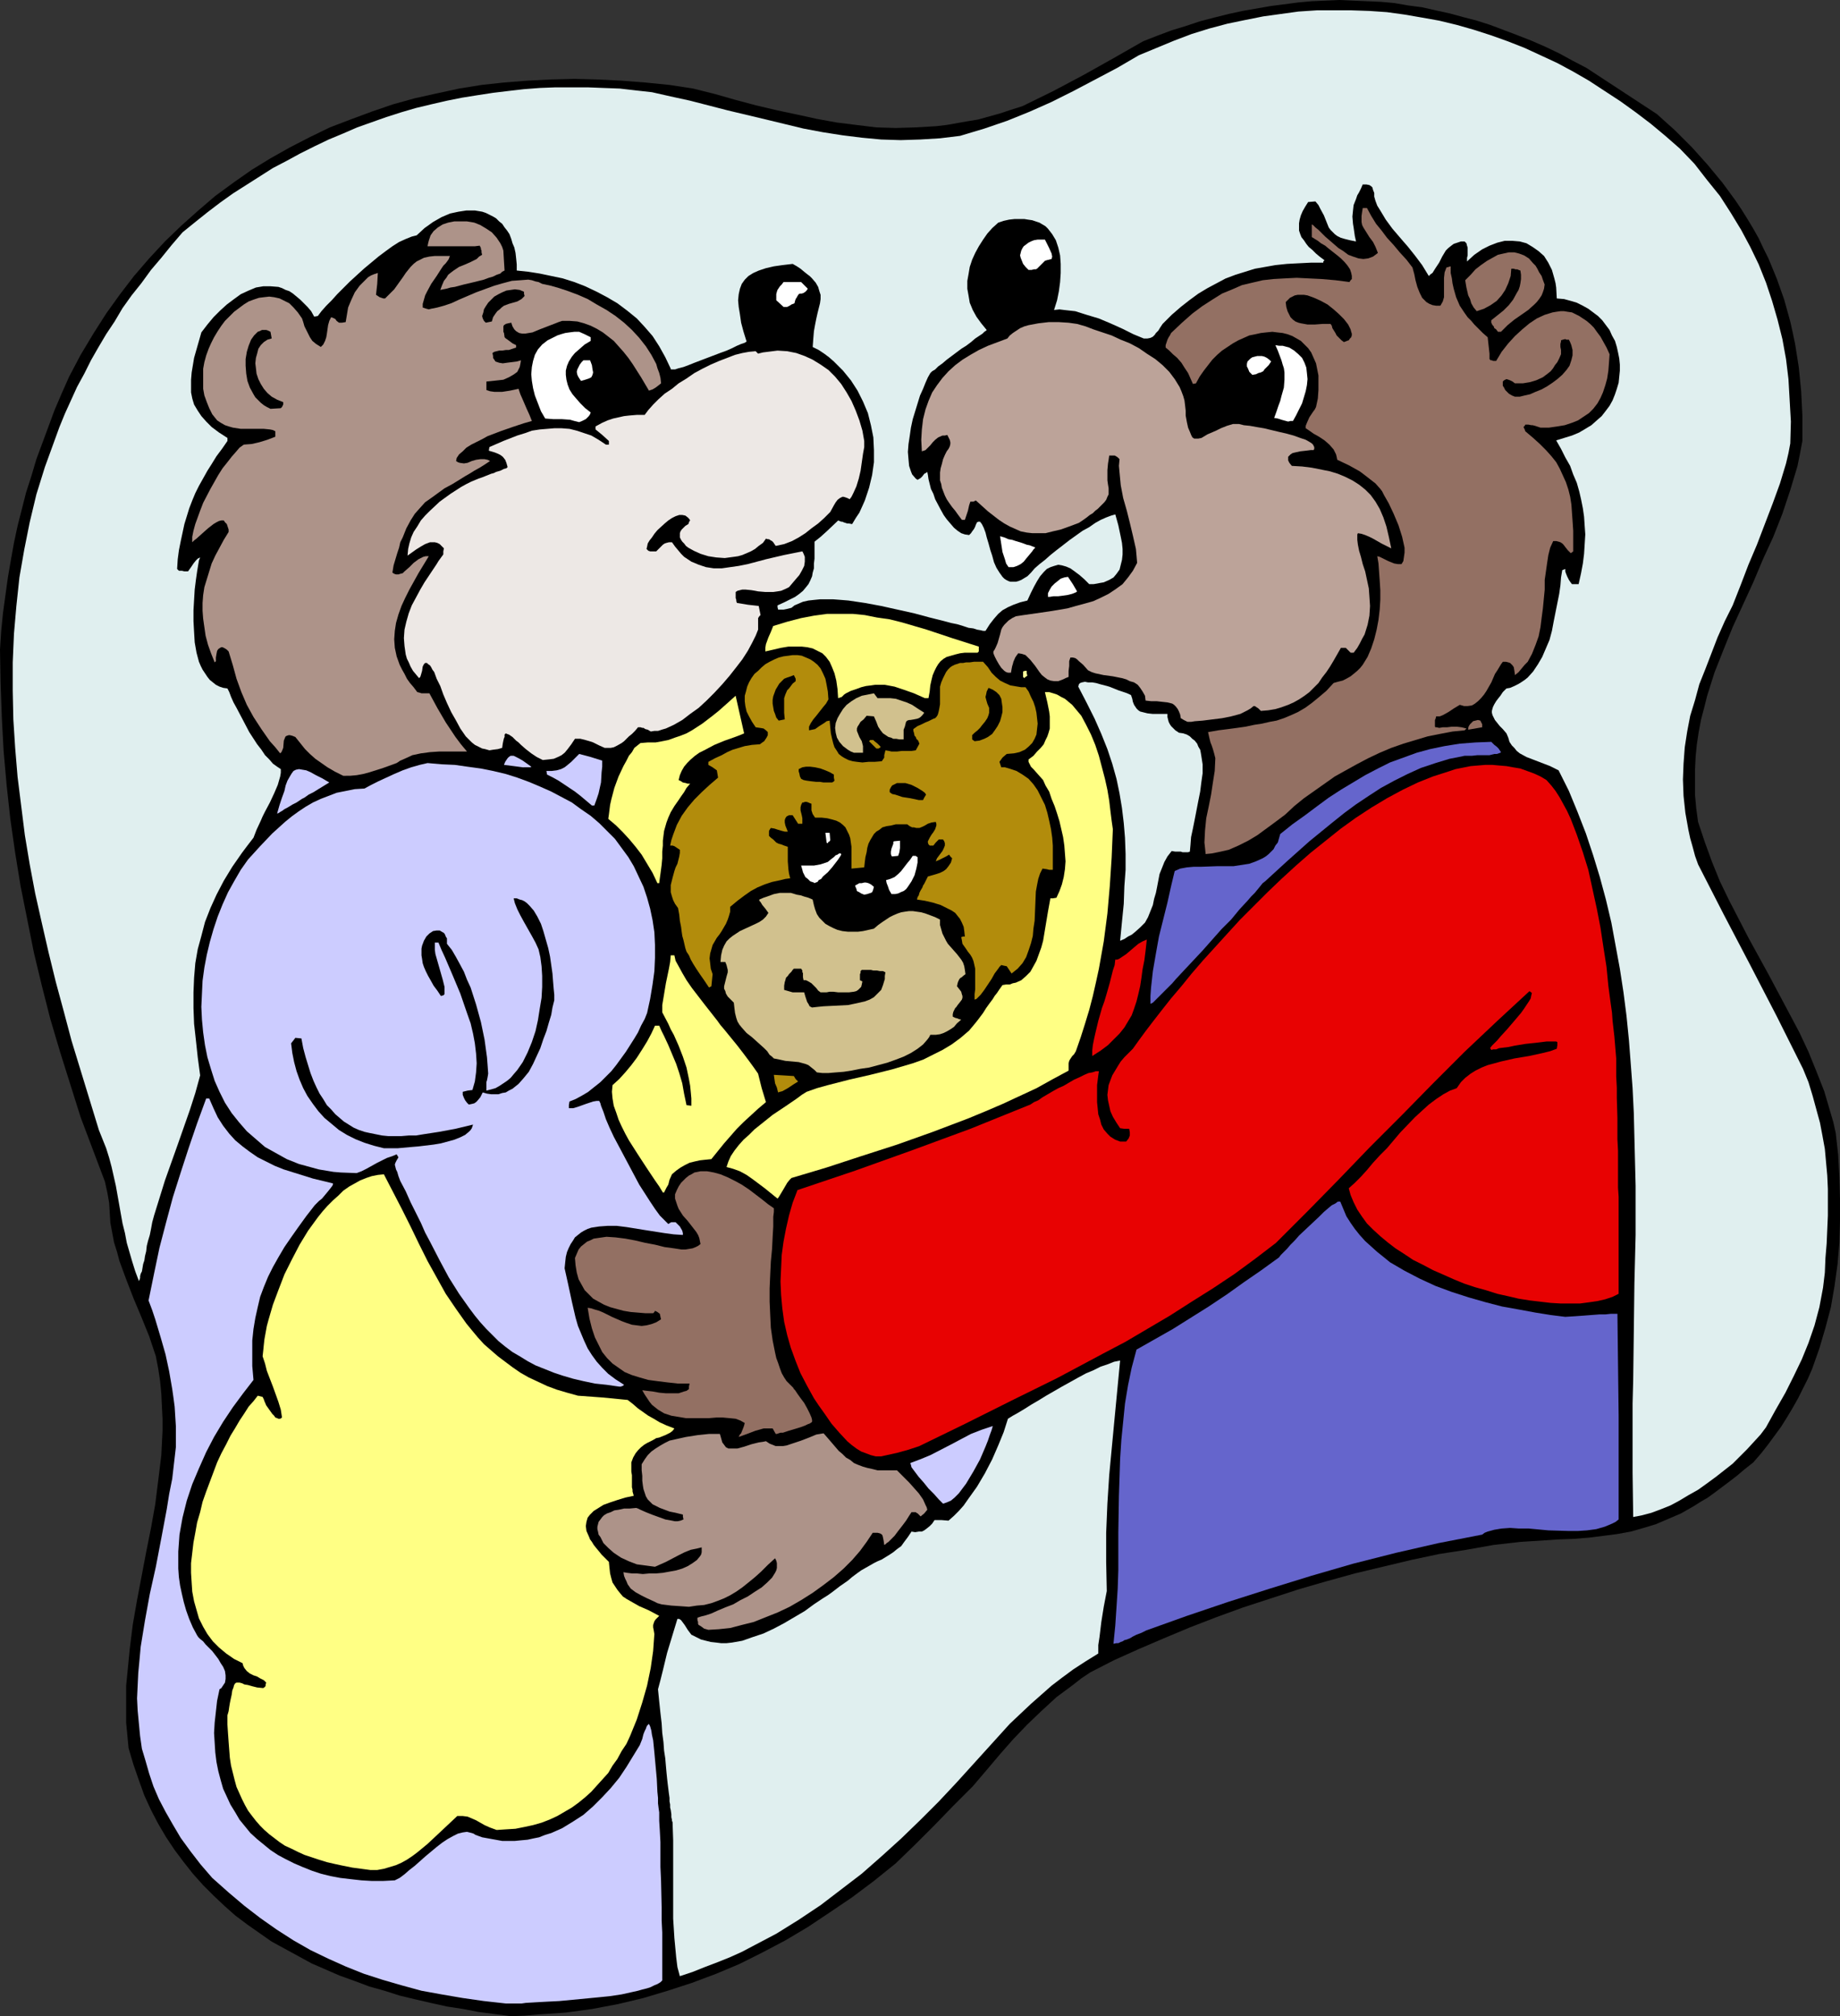
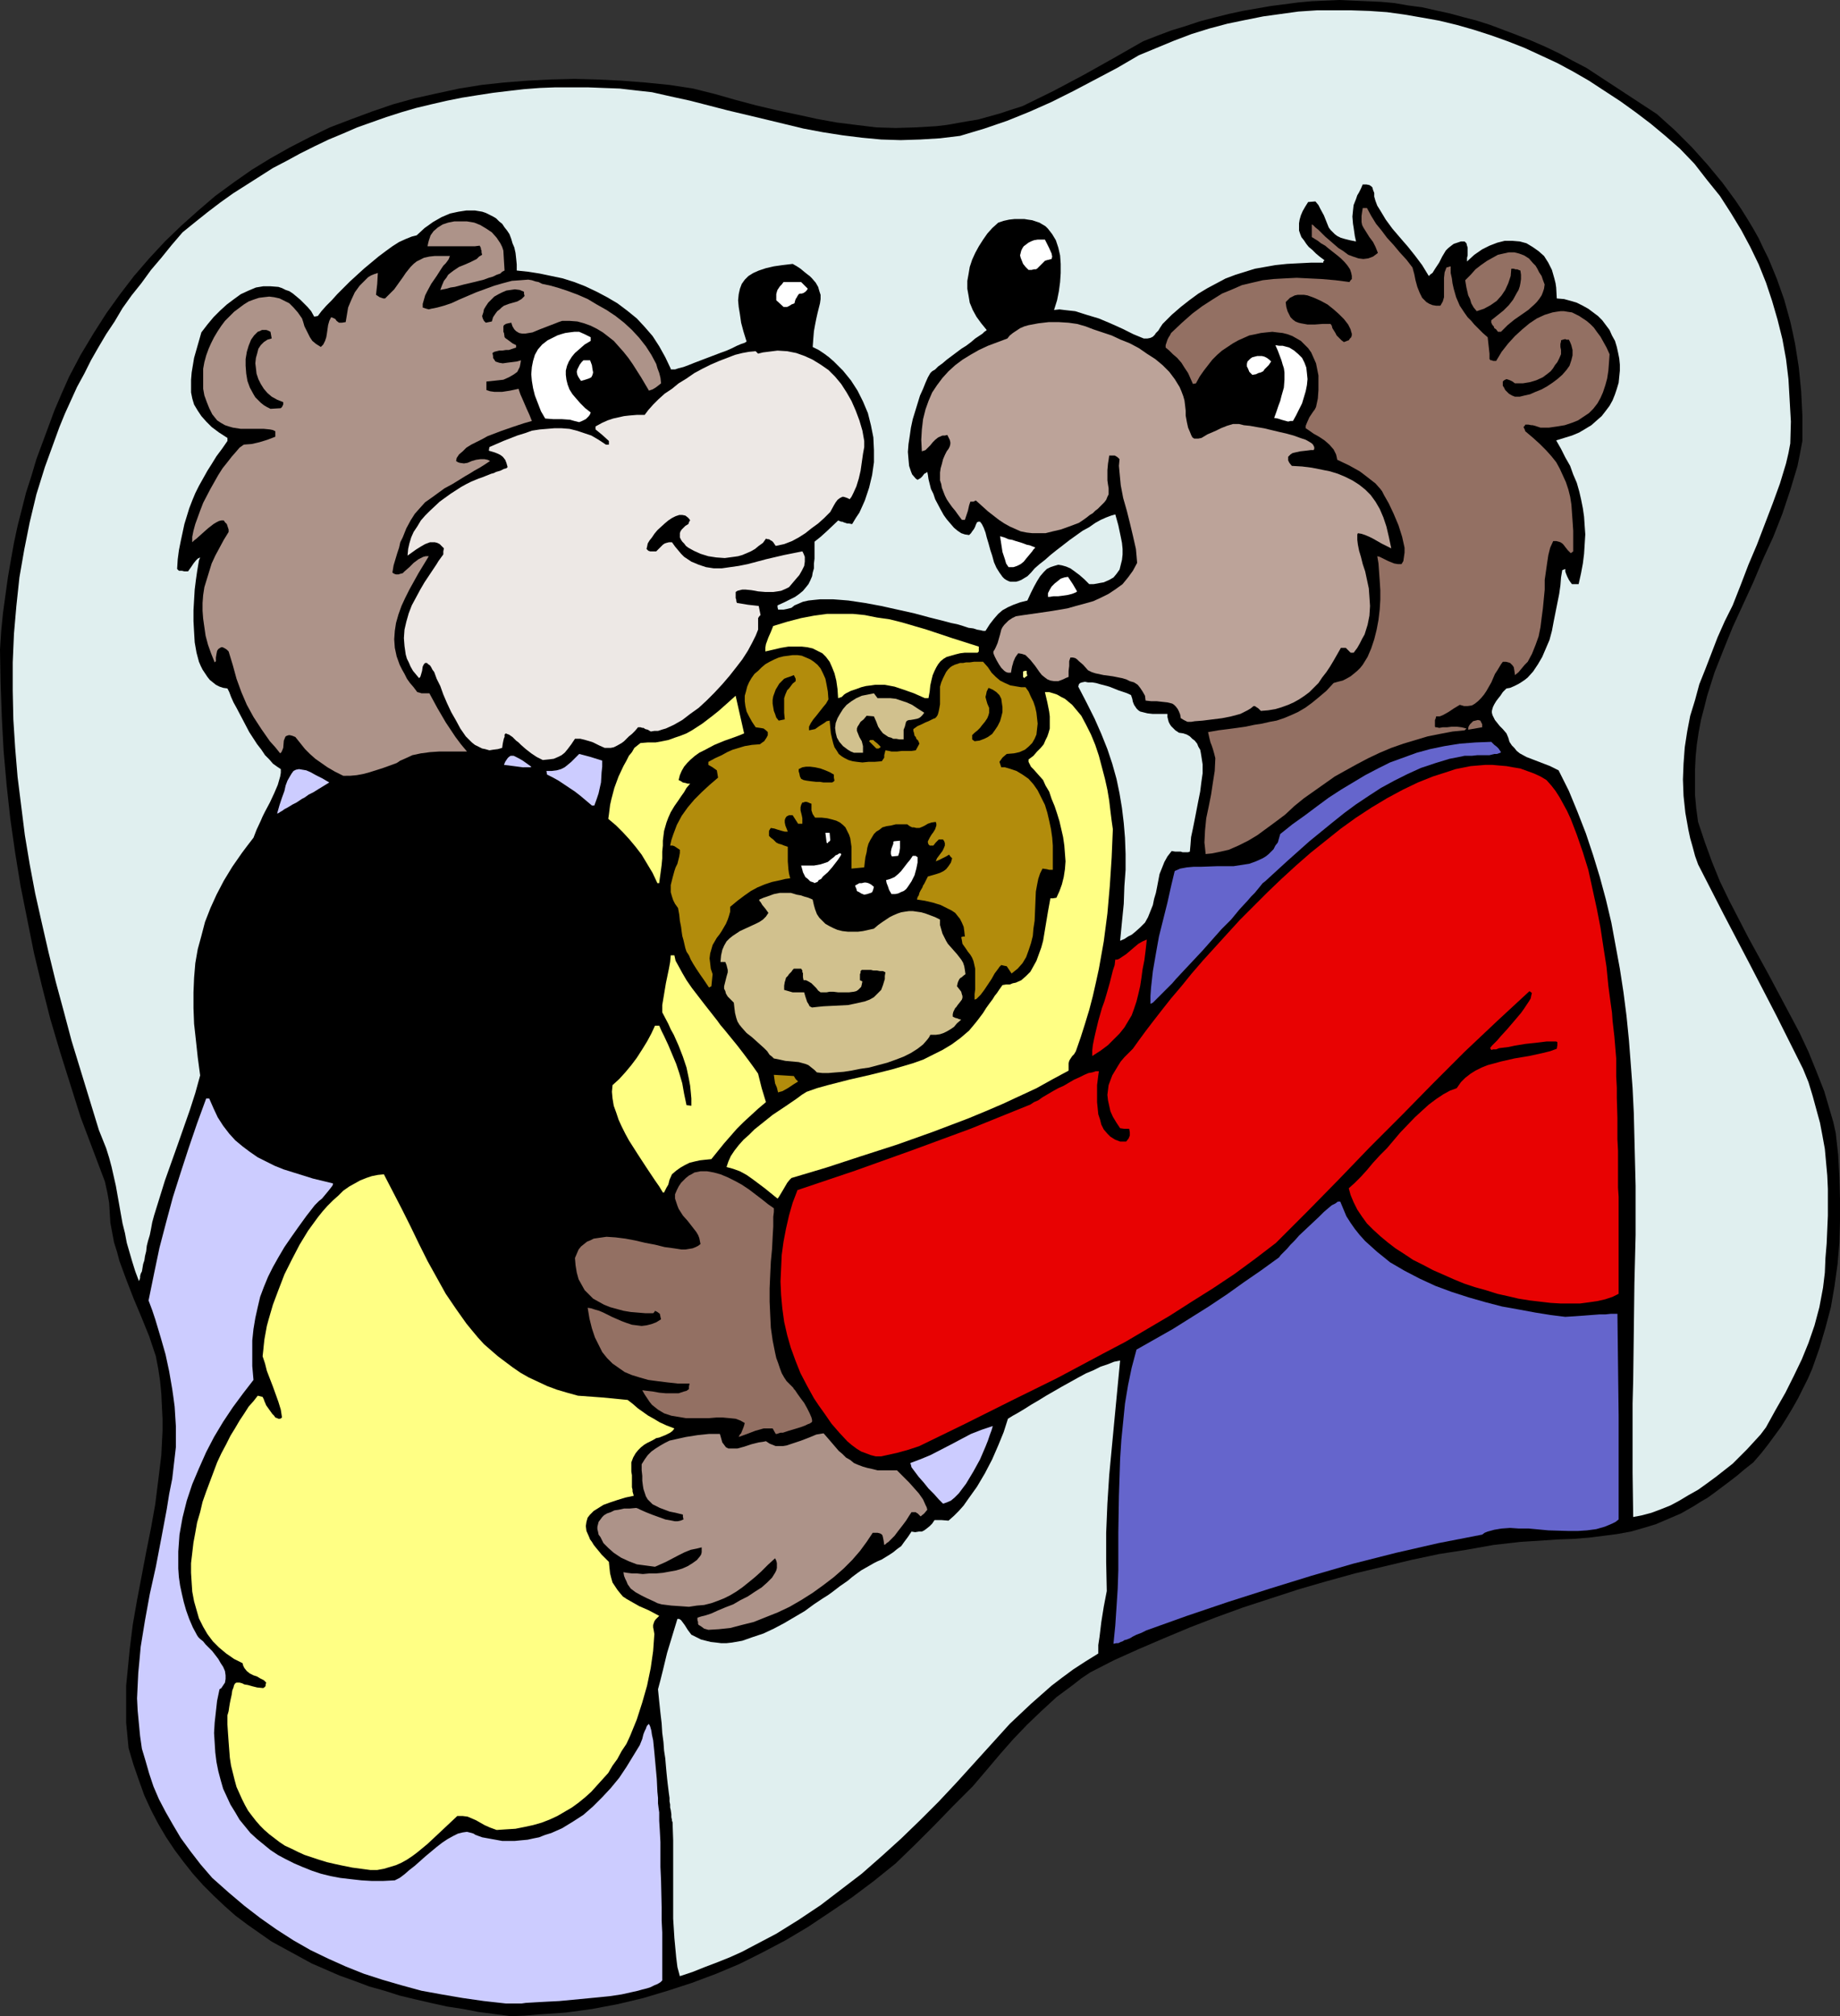
<svg xmlns="http://www.w3.org/2000/svg" xmlns:ns1="http://sodipodi.sourceforge.net/DTD/sodipodi-0.dtd" xmlns:ns2="http://www.inkscape.org/namespaces/inkscape" version="1.0" width="129.724mm" height="142.089mm" id="svg58" ns1:docname="Bear Family 2.wmf">
  <rect width="100%" height="100%" fill="#333333" stroke="none" />
  <ns1:namedview id="namedview58" pagecolor="#ffffff" bordercolor="#000000" borderopacity="0.25" ns2:showpageshadow="2" ns2:pageopacity="0.0" ns2:pagecheckerboard="0" ns2:deskcolor="#d1d1d1" ns2:document-units="mm" />
  <defs id="defs1">
    <pattern id="WMFhbasepattern" patternUnits="userSpaceOnUse" width="6" height="6" x="0" y="0" />
  </defs>
  <path style="fill:#000000;fill-opacity:1;fill-rule:evenodd;stroke:none" d="m 136.229,537.03 -8.726,-1.131 -4.202,-0.808 -4.202,-0.646 -4.363,-0.969 -4.202,-0.969 -4.04,-0.969 -4.04,-1.292 -4.04,-1.131 -3.878,-1.454 -4.04,-1.454 -3.717,-1.616 -3.717,-1.616 -3.555,-1.939 -3.555,-1.939 -3.555,-1.939 -3.232,-2.262 -3.232,-2.262 -3.232,-2.423 -2.909,-2.585 -2.909,-2.747 -2.747,-2.747 -2.747,-3.07 -2.424,-3.07 -2.424,-3.231 -2.262,-3.393 -2.101,-3.554 -1.939,-3.716 -1.778,-3.877 -1.454,-4.039 -1.454,-4.201 -1.293,-4.362 -0.323,-3.393 -0.323,-3.393 v -3.231 -3.393 -3.231 l 0.323,-3.231 0.646,-6.624 0.808,-6.462 1.131,-6.462 2.424,-12.763 1.293,-6.462 1.131,-6.301 0.808,-6.462 0.808,-6.624 0.162,-3.231 0.162,-3.231 v -3.231 l -0.162,-3.231 -0.162,-3.393 -0.323,-3.393 -0.485,-3.231 -0.646,-3.393 -1.778,-5.332 -2.101,-5.17 -2.101,-5.008 -1.939,-5.008 -1.778,-4.847 -0.646,-2.423 -0.808,-2.585 -0.485,-2.585 -0.485,-2.585 -0.162,-2.585 -0.162,-2.747 -0.485,-2.747 -0.323,-1.454 -0.323,-1.454 -3.232,-8.563 -3.232,-8.563 -2.747,-8.724 -2.747,-8.724 -2.586,-8.724 -2.262,-8.886 -2.101,-8.724 -1.778,-8.886 -1.778,-8.886 L 4.04,227.155 2.747,218.108 1.778,209.222 0.97,200.174 0.485,191.127 0.162,182.08 0,173.032 l 0.323,-5.008 0.485,-4.847 0.646,-4.685 0.646,-4.685 0.808,-4.685 0.808,-4.524 0.97,-4.524 2.262,-8.886 1.454,-4.524 1.293,-4.362 1.616,-4.362 1.616,-4.362 1.616,-4.362 1.939,-4.524 1.939,-4.362 3.07,-5.816 3.394,-5.655 3.394,-5.332 3.717,-5.17 3.717,-4.847 4.04,-4.685 4.202,-4.524 4.363,-4.201 4.525,-4.039 4.525,-3.877 4.848,-3.554 4.848,-3.393 5.01,-3.07 5.171,-2.908 5.333,-2.747 5.333,-2.585 5.494,-2.1 5.656,-2.1 5.656,-1.939 5.818,-1.616 5.818,-1.292 5.979,-1.292 5.979,-0.969 5.979,-0.646 6.141,-0.485 6.302,-0.323 6.302,-0.162 6.141,0.162 6.464,0.323 6.302,0.485 6.464,0.646 6.302,0.969 5.818,1.454 5.656,1.616 5.494,1.454 5.494,1.292 5.333,1.131 5.171,1.131 5.333,0.969 5.171,0.646 5.333,0.646 5.171,0.162 5.333,-0.162 5.494,-0.323 2.747,-0.323 2.747,-0.485 2.747,-0.485 2.909,-0.485 2.909,-0.808 2.909,-0.808 2.909,-0.969 3.07,-0.969 8.242,-4.039 7.918,-4.201 8.08,-4.524 7.918,-4.524 3.717,-1.454 3.878,-1.454 3.717,-1.131 3.878,-1.292 3.717,-0.969 3.878,-0.969 3.717,-0.808 3.717,-0.646 3.717,-0.646 3.717,-0.485 3.717,-0.485 3.555,-0.323 3.717,-0.162 L 356.974,0 l 3.555,0.162 3.717,0.162 3.717,0.162 3.555,0.323 3.717,0.646 3.717,0.485 3.555,0.808 3.717,0.808 3.555,0.969 3.717,0.969 3.555,1.131 7.272,2.747 3.717,1.454 3.717,1.616 3.717,1.777 3.555,1.939 3.717,1.939 9.373,6.139 9.373,6.139 4.848,4.362 4.525,4.524 4.202,4.685 3.878,4.685 3.555,4.847 1.616,2.423 1.616,2.585 1.454,2.423 1.454,2.585 1.293,2.747 1.293,2.585 1.131,2.747 1.131,2.747 0.97,2.747 0.97,2.747 0.808,2.908 0.808,2.908 0.646,2.908 0.646,3.07 0.485,3.07 0.485,3.07 0.323,3.231 0.323,3.231 0.162,3.231 0.162,3.231 v 3.393 3.393 l -0.646,3.393 -0.646,3.231 -0.97,3.231 -0.97,3.231 -2.101,6.301 -2.424,6.139 -2.747,5.978 -2.586,6.139 -2.747,5.978 -2.747,5.978 -2.424,5.978 -2.424,6.139 -0.97,3.07 -0.97,3.07 -0.808,3.231 -0.808,3.07 -0.646,3.393 -0.485,3.231 -0.323,3.231 -0.162,3.393 v 3.393 3.554 l 0.323,3.554 0.485,3.554 1.778,5.332 1.939,5.332 2.101,5.17 2.424,5.008 2.586,5.008 2.586,5.008 5.494,10.017 5.333,10.017 2.747,5.17 2.424,5.17 2.101,5.17 2.101,5.332 1.616,5.493 0.808,2.747 0.646,2.908 0.646,5.816 0.323,5.816 0.162,5.978 v 5.816 l -0.162,5.816 -0.485,5.655 -0.808,5.816 -0.97,5.655 -1.454,5.493 -1.616,5.493 -0.97,2.747 -0.97,2.747 -1.131,2.585 -2.586,5.17 -1.454,2.585 -1.454,2.423 -1.616,2.585 -1.778,2.423 -1.778,2.423 -1.778,2.262 -2.101,2.423 -2.262,1.777 -2.101,1.777 -2.101,1.616 -1.939,1.454 -1.939,1.454 -1.778,1.292 -1.939,1.131 -1.778,1.131 -3.394,1.939 -3.394,1.454 -3.394,1.454 -3.232,0.969 -3.394,0.969 -3.555,0.646 -3.717,0.485 -3.878,0.485 -4.04,0.323 -4.363,0.162 -4.848,0.323 -2.424,0.162 -2.586,0.162 -7.11,0.808 -7.272,1.292 -7.272,1.131 -7.595,1.616 -7.434,1.777 -7.434,1.777 -7.595,2.1 -7.272,2.1 -7.434,2.423 -7.434,2.423 -7.11,2.585 -7.11,2.747 -6.949,2.908 -6.787,2.908 -6.464,2.908 -6.302,3.231 -2.424,1.616 -2.262,1.777 -4.363,3.231 -4.04,3.716 -3.717,3.554 -3.717,3.877 -3.555,4.039 -3.555,4.201 -3.717,4.362 -5.171,5.17 -5.01,5.17 -5.171,5.17 -5.171,5.008 -5.818,4.685 -5.818,4.362 -5.979,4.039 -5.818,3.877 -5.979,3.554 -6.141,3.231 -6.141,3.07 -6.141,2.585 -6.464,2.423 -6.464,2.1 -6.464,1.939 -6.787,1.616 -6.787,1.292 -7.11,0.969 -7.11,0.485 -3.717,0.323 z" id="path1" />
  <path style="fill:#ccccff;fill-opacity:1;fill-rule:evenodd;stroke:none" d="m 134.774,533.637 -5.818,-0.646 -5.656,-0.808 -5.656,-0.969 -5.333,-0.969 -5.333,-1.454 -5.01,-1.454 -5.01,-1.616 -4.848,-1.939 -4.686,-2.1 -4.686,-2.262 -4.525,-2.585 -4.525,-2.908 -4.363,-3.07 -4.202,-3.231 -4.202,-3.554 -4.363,-3.877 -3.07,-3.554 -2.747,-3.554 -2.586,-3.554 -2.101,-3.554 -1.939,-3.393 -1.778,-3.393 -1.454,-3.393 -1.131,-3.393 -0.97,-3.393 -0.97,-3.231 -0.485,-3.393 -0.323,-3.393 -0.323,-3.393 -0.162,-3.231 0.162,-3.393 0.162,-3.393 0.323,-3.393 0.323,-3.554 1.131,-6.947 1.293,-7.109 1.616,-7.27 1.454,-7.593 1.454,-7.755 0.646,-4.039 0.808,-4.039 0.485,-4.201 0.485,-4.201 v -2.908 -2.747 l -0.162,-2.585 -0.162,-2.585 -0.323,-2.423 -0.323,-2.262 -0.808,-4.685 -0.97,-4.524 -1.293,-4.524 -1.454,-4.847 -0.808,-2.423 -0.97,-2.585 1.454,-7.109 1.454,-6.947 1.778,-6.786 1.778,-6.624 2.101,-6.624 2.101,-6.462 2.262,-6.624 2.424,-6.624 h 0.808 l 1.131,2.585 1.131,2.423 1.454,2.262 1.616,2.1 1.616,1.777 1.939,1.616 1.939,1.454 2.101,1.454 2.262,1.131 2.262,1.131 2.424,0.969 2.586,0.808 5.171,1.616 5.333,1.292 v 0.323 l -0.162,0.323 -0.485,0.646 -0.646,0.808 -1.616,1.939 -0.808,0.646 -0.646,0.646 -0.485,0.485 -2.262,2.908 -2.101,2.908 -1.939,2.747 -1.778,2.585 -1.616,2.747 -1.454,2.585 -1.293,2.585 -1.131,2.747 -0.97,2.585 -0.646,2.747 -0.646,2.908 -0.485,2.908 -0.323,3.07 v 3.393 3.393 l 0.323,3.716 -2.747,3.554 -2.747,3.716 -2.586,3.877 -2.424,4.039 -2.101,4.039 -1.939,4.362 -1.778,4.201 -1.454,4.362 -1.131,4.524 -0.808,4.524 -0.162,2.262 -0.162,2.262 v 2.262 2.262 l 0.162,2.262 0.323,2.262 0.485,2.262 0.485,2.1 0.646,2.262 0.808,2.262 0.97,2.262 1.131,2.1 0.323,0.485 0.485,0.485 0.808,0.646 0.646,0.808 1.778,1.777 1.616,2.1 0.646,1.131 0.646,0.969 0.485,1.131 0.162,1.131 v 0.969 l -0.162,0.969 -0.646,0.969 -0.323,0.485 -0.485,0.323 -0.646,3.07 -0.323,2.908 -0.323,2.908 -0.162,2.747 0.162,2.585 0.162,2.585 0.323,2.585 0.485,2.423 0.646,2.423 0.646,2.262 0.97,2.1 0.97,2.1 1.293,2.1 1.131,1.939 1.454,1.777 1.454,1.777 1.778,1.616 1.778,1.454 1.778,1.454 1.939,1.292 2.101,1.131 2.262,1.131 2.262,0.969 2.424,0.969 2.424,0.808 2.586,0.646 2.586,0.485 2.747,0.323 2.909,0.323 2.747,0.162 h 3.07 l 3.07,-0.162 1.293,-0.646 1.293,-0.969 1.293,-1.131 1.454,-1.131 1.454,-1.292 1.454,-1.292 2.909,-2.423 1.454,-1.131 1.454,-0.969 1.454,-0.808 1.293,-0.646 1.293,-0.323 1.131,-0.162 1.293,0.323 0.485,0.162 0.485,0.323 1.778,0.646 1.778,0.323 1.778,0.323 1.778,0.323 h 1.778 1.616 l 1.616,-0.162 1.778,-0.162 1.454,-0.323 1.616,-0.323 1.616,-0.646 1.616,-0.485 2.909,-1.292 2.909,-1.777 2.747,-1.777 2.586,-2.262 2.424,-2.423 2.262,-2.423 2.262,-2.747 1.939,-2.908 1.778,-2.908 1.778,-2.908 0.323,-0.808 0.323,-0.808 0.162,-0.646 0.162,-0.646 0.323,-0.808 0.323,-0.646 0.162,-0.485 0.162,-0.323 0.485,-0.485 0.323,0.646 0.323,1.131 0.162,1.131 0.323,1.454 0.162,1.616 0.162,1.616 0.323,3.554 0.323,3.554 0.162,3.393 0.162,1.616 v 1.454 l 0.162,1.292 0.162,1.131 v 1.131 1.131 l 0.162,2.585 0.162,3.07 v 3.231 3.393 l 0.162,3.554 0.162,7.109 v 3.554 l 0.162,3.231 v 3.07 2.908 5.978 0.485 0.323 l -0.485,0.485 -0.808,0.485 -0.808,0.323 -0.97,0.485 -0.97,0.323 -1.293,0.323 -1.131,0.323 -1.454,0.323 -2.909,0.646 -3.232,0.485 -3.232,0.323 -3.394,0.323 -3.394,0.323 -3.394,0.323 -3.232,0.162 -2.909,0.162 -2.747,0.162 -1.131,0.162 h -2.101 -0.808 z" id="path2" />
  <path style="fill:#e0efef;fill-opacity:1;fill-rule:evenodd;stroke:none" d="m 181.153,526.367 -0.646,-2.423 -0.323,-2.585 -0.485,-5.17 -0.323,-5.17 v -5.332 -15.51 l -0.162,-4.847 -0.162,-0.323 v -0.323 l -0.162,-0.646 v -0.808 l -0.162,-1.131 -0.162,-0.646 v -0.808 l -0.162,-0.808 v -0.969 l -0.162,-1.131 -0.162,-1.292 -0.162,-1.292 -0.162,-1.454 -0.162,-1.616 -0.162,-1.777 -0.162,-1.939 -0.323,-2.1 -0.162,-2.262 -0.323,-2.423 -0.162,-2.585 -0.323,-2.747 -0.323,-3.07 -0.323,-3.231 0.646,-2.423 0.646,-2.585 1.131,-4.685 2.747,-9.047 h 0.485 l 0.485,0.323 0.485,0.646 0.485,0.646 0.808,1.292 0.97,1.292 1.293,0.646 1.293,0.646 1.293,0.323 1.293,0.323 1.454,0.162 1.293,0.162 h 1.454 l 1.454,-0.162 2.747,-0.485 2.747,-0.969 2.909,-0.969 2.747,-1.292 2.747,-1.454 2.747,-1.616 2.747,-1.616 2.424,-1.777 2.424,-1.616 1.293,-0.808 1.131,-0.808 2.101,-1.616 2.101,-1.454 1.131,-0.969 1.293,-0.969 1.131,-0.808 1.131,-0.646 2.262,-1.292 0.97,-0.485 1.131,-0.485 2.101,-1.292 0.97,-0.646 0.97,-0.808 1.131,-0.808 0.808,-1.131 0.97,-1.292 0.97,-1.454 0.97,0.162 0.97,-0.162 h 0.808 l 0.646,-0.323 0.646,-0.485 0.808,-0.646 0.646,-0.646 0.646,-0.969 h 1.778 l 1.939,0.162 1.454,-1.292 1.293,-1.292 1.293,-1.454 1.131,-1.616 2.424,-3.393 2.101,-3.554 1.939,-3.716 1.616,-3.716 1.454,-3.554 1.131,-3.554 1.293,-0.808 1.454,-0.808 1.616,-0.969 1.778,-1.131 1.939,-1.131 2.101,-1.292 4.202,-2.423 4.363,-2.423 2.101,-1.131 1.939,-0.808 1.939,-0.969 1.939,-0.646 1.616,-0.646 1.616,-0.323 -1.454,15.187 -1.454,15.348 -0.485,7.593 -0.323,7.755 v 7.755 l 0.162,7.755 -0.808,4.201 -0.646,4.039 -0.485,4.039 -0.323,2.1 v 2.262 l -3.394,2.1 -3.232,2.1 -3.07,2.262 -2.747,2.1 -2.747,2.423 -2.747,2.423 -2.747,2.585 -2.909,2.747 -9.373,10.34 -4.686,5.17 -4.848,5.17 -5.01,5.008 -5.01,4.847 -5.171,4.685 -5.333,4.685 -5.494,4.201 -5.494,4.201 -5.818,3.877 -5.979,3.716 -3.07,1.616 -3.07,1.616 -3.07,1.616 -3.232,1.454 -3.232,1.292 -3.394,1.292 -3.232,1.292 z" id="path3" />
  <path style="fill:#ffff84;fill-opacity:1;fill-rule:evenodd;stroke:none" d="m 98.737,498.093 -2.424,-0.323 -2.424,-0.323 -2.424,-0.485 -2.262,-0.485 -2.101,-0.485 -2.101,-0.646 -1.939,-0.646 -1.939,-0.646 -1.778,-0.808 -1.616,-0.808 -1.778,-0.808 -1.454,-0.969 -2.747,-2.1 -1.293,-1.131 -1.131,-1.131 -1.131,-1.292 -1.131,-1.454 -0.97,-1.292 -0.808,-1.454 -0.808,-1.616 -1.454,-3.231 -0.485,-1.777 -0.485,-1.939 -0.485,-1.939 -0.323,-2.1 -0.162,-2.1 -0.162,-2.1 -0.162,-2.262 -0.162,-2.423 v -2.423 l 0.323,-1.131 0.162,-1.131 0.162,-0.969 0.162,-0.808 0.323,-1.454 0.162,-1.131 0.323,-0.808 0.162,-0.646 0.323,-0.485 0.323,-0.162 h 0.323 0.485 l 0.646,0.162 0.646,0.323 0.97,0.162 1.131,0.323 1.293,0.323 1.616,0.162 0.485,-0.323 0.162,-0.323 v -0.323 l 0.162,-0.485 -0.646,-0.646 -0.97,-0.485 -0.808,-0.485 -0.97,-0.323 -0.97,-0.485 -0.808,-0.646 -0.646,-0.808 -0.323,-0.646 -0.162,-0.646 -2.262,-1.131 -2.101,-1.454 -1.939,-1.616 -1.616,-1.616 -1.454,-1.939 -1.131,-1.939 -1.131,-2.262 -0.646,-2.262 -0.646,-2.262 -0.485,-2.585 -0.162,-2.423 -0.162,-2.585 v -2.585 l 0.323,-2.747 0.323,-2.747 0.485,-2.585 0.485,-2.747 0.808,-2.747 0.646,-2.747 0.97,-2.747 1.939,-5.17 0.97,-2.585 1.131,-2.423 1.293,-2.423 1.131,-2.262 1.293,-2.1 1.131,-1.939 1.293,-1.939 1.131,-1.777 1.293,-1.454 1.131,-1.454 0.646,0.162 0.646,0.162 v 0 l 0.162,0.323 0.162,0.323 0.162,0.485 0.485,1.131 0.808,1.131 0.808,1.131 0.485,0.485 0.323,0.485 0.485,0.162 0.323,0.162 h 0.485 l 0.485,-0.323 -0.323,-2.1 -0.646,-2.1 -1.454,-4.039 -0.808,-2.1 -0.808,-2.1 -0.485,-1.939 -0.646,-1.939 0.162,-1.454 0.162,-1.616 0.162,-1.454 0.323,-1.777 0.323,-1.777 0.485,-1.777 1.131,-3.877 1.454,-3.877 1.616,-4.201 1.939,-3.877 2.101,-4.039 2.262,-3.716 2.586,-3.554 1.293,-1.616 1.293,-1.454 1.454,-1.454 1.454,-1.292 1.293,-1.292 1.616,-1.131 1.454,-0.808 1.454,-0.808 1.616,-0.646 1.454,-0.485 1.616,-0.323 1.616,-0.162 2.424,4.685 2.424,4.685 2.262,4.524 2.262,4.685 2.262,4.524 2.424,4.362 2.424,4.362 2.747,4.039 2.747,3.877 1.454,1.777 1.616,1.939 1.616,1.777 3.717,3.231 3.878,2.908 2.101,1.454 2.262,1.292 2.424,1.131 2.424,1.131 2.586,0.969 2.747,0.808 2.909,0.808 6.626,0.485 6.626,0.646 1.454,1.131 1.293,1.131 2.747,1.939 1.454,0.808 1.616,0.969 1.778,0.808 2.101,0.808 -0.485,0.646 -0.646,0.485 -1.293,0.646 -1.616,0.646 -0.808,0.162 -0.808,0.485 -1.616,0.808 -0.808,0.485 -0.808,0.646 -0.808,0.808 -0.646,0.808 -0.646,1.131 -0.485,1.292 v 1.292 1.131 l 0.162,0.969 v 0.808 0.808 0.646 0.969 l 0.162,0.646 v 0.485 l 0.323,1.131 -2.262,0.485 -2.101,0.646 -1.939,0.646 -1.778,0.646 -1.293,0.808 -1.293,0.808 -0.97,0.969 -0.646,0.808 -0.323,1.131 -0.162,1.131 0.162,1.292 0.646,1.454 0.323,0.808 0.485,0.646 0.485,0.808 0.646,0.808 0.808,0.969 0.646,0.808 0.97,0.969 0.97,0.969 0.162,1.616 0.162,1.454 0.323,1.292 0.323,1.131 0.646,0.969 0.646,0.969 0.646,0.808 0.808,0.969 0.97,0.646 1.131,0.646 2.262,1.292 1.131,0.485 1.454,0.646 2.747,1.454 -0.485,0.485 -0.485,0.485 -0.323,0.485 -0.162,0.485 -0.162,0.485 v 0.646 l 0.162,0.808 0.162,0.969 -0.323,4.524 -0.646,4.524 -0.97,4.685 -1.293,4.524 -1.454,4.524 -1.778,4.362 -0.97,2.1 -1.293,1.939 -1.131,2.1 -1.293,1.777 -1.131,1.939 -3.07,3.393 -1.454,1.616 -1.616,1.454 -1.778,1.454 -1.778,1.292 -1.939,1.131 -1.939,1.131 -2.101,0.969 -2.101,0.808 -2.262,0.646 -2.262,0.485 -2.424,0.485 -2.586,0.162 -2.424,0.162 -1.778,-0.646 -1.454,-0.646 -1.131,-0.646 -1.131,-0.646 -1.131,-0.485 -1.131,-0.485 -1.293,-0.162 h -1.454 l -2.747,2.585 -2.586,2.423 -2.586,2.423 -2.747,2.262 -1.293,0.969 -1.454,0.969 -1.454,0.808 -1.454,0.646 -1.616,0.485 -1.616,0.485 -1.778,0.323 z" id="path4" />
  <path style="fill:#6565cc;fill-opacity:1;fill-rule:evenodd;stroke:none" d="m 296.697,437.831 0.485,-4.847 0.323,-4.847 0.323,-5.008 0.162,-4.847 v -10.017 l 0.162,-9.855 0.323,-9.855 0.323,-5.008 0.485,-4.847 0.485,-4.847 0.808,-4.847 0.97,-4.685 1.293,-4.847 4.848,-2.747 4.848,-2.747 9.534,-5.978 4.848,-3.231 4.525,-3.231 4.686,-3.231 4.686,-3.393 0.485,-0.646 0.646,-0.646 0.97,-0.969 0.97,-1.131 1.131,-1.131 1.131,-1.292 2.747,-2.585 2.586,-2.423 1.293,-1.292 1.131,-0.969 0.97,-0.808 0.97,-0.485 0.646,-0.485 h 0.323 0.323 l 0.808,1.939 0.808,1.939 1.131,1.777 1.131,1.616 1.293,1.616 1.454,1.616 1.616,1.454 1.616,1.454 1.616,1.292 1.778,1.454 1.939,1.131 1.939,1.131 4.04,2.1 4.202,1.939 4.363,1.616 4.525,1.454 4.525,1.292 4.363,1.131 4.525,0.808 4.363,0.808 4.04,0.646 3.878,0.485 2.586,-0.162 2.262,-0.162 2.101,-0.162 2.101,-0.162 h 1.616 l 1.454,-0.162 h 0.97 0.485 0.323 l 0.162,13.571 0.162,13.733 v 13.733 13.733 l -0.808,0.646 -0.97,0.485 -1.939,0.808 -2.262,0.646 -2.424,0.323 -2.424,0.162 h -2.586 l -5.333,-0.162 -5.171,-0.485 h -2.586 l -2.424,-0.162 -2.262,0.162 -1.939,0.323 -1.778,0.485 -0.808,0.323 -0.646,0.485 -5.818,1.131 -5.818,1.131 -11.312,2.585 -11.474,2.908 -11.15,3.231 -10.989,3.393 -11.15,3.554 -10.989,3.716 -10.827,3.877 -1.293,0.646 -1.293,0.485 -0.97,0.485 -0.808,0.485 -0.808,0.323 -0.646,0.162 -0.485,0.323 -0.485,0.162 -0.646,0.323 h -0.485 z" id="path5" />
  <path style="fill:#ad9389;fill-opacity:1;fill-rule:evenodd;stroke:none" d="m 188.749,434.115 -1.131,-0.323 -0.646,-0.485 -0.485,-0.323 -0.323,-0.162 -0.162,-0.323 v -0.485 l -0.162,-0.485 v -0.646 l 0.485,-0.162 0.485,-0.162 1.293,-0.323 1.454,-0.485 1.778,-0.808 1.939,-0.808 2.101,-0.808 1.939,-1.131 1.939,-0.969 1.939,-1.292 1.778,-1.131 1.454,-1.292 1.293,-1.292 0.808,-1.292 0.323,-0.646 0.162,-0.646 v -0.646 -0.646 l -0.162,-0.646 -0.323,-0.646 -1.939,1.777 -1.778,1.777 -1.616,1.454 -1.778,1.454 -1.616,1.292 -1.616,1.131 -1.616,0.969 -1.616,0.808 -1.616,0.646 -1.778,0.646 -1.939,0.485 -1.939,0.162 -2.101,0.323 -2.262,-0.162 -2.424,-0.162 -2.586,-0.323 -1.131,-0.323 -0.97,-0.485 -1.778,-0.808 -1.616,-0.808 -1.454,-0.808 -1.293,-0.969 -0.808,-1.131 -0.323,-0.808 -0.323,-0.646 -0.323,-0.808 -0.162,-0.969 0.97,0.162 1.293,0.162 h 1.293 l 1.616,0.162 1.778,-0.162 h 1.778 l 1.778,-0.162 1.778,-0.323 1.778,-0.323 1.616,-0.485 1.454,-0.646 1.293,-0.808 1.131,-0.808 0.808,-0.969 0.323,-0.485 0.162,-0.646 v -0.646 -0.646 l -0.646,0.162 -0.646,0.162 -1.616,0.323 -1.616,0.646 -1.616,0.808 -3.394,1.777 -1.454,0.646 -1.454,0.646 -2.424,-0.323 -2.424,-0.323 -2.101,-0.808 -2.101,-0.969 -1.939,-1.292 -1.454,-1.292 -1.293,-1.292 -0.808,-1.616 -0.485,-0.646 -0.162,-0.808 -0.162,-0.646 v -0.646 l 0.162,-0.646 0.162,-0.646 0.485,-0.646 0.485,-0.646 0.485,-0.485 0.808,-0.485 0.97,-0.323 0.97,-0.485 1.131,-0.162 1.454,-0.323 h 1.454 l 1.778,-0.162 0.485,0.162 0.646,0.323 1.454,0.646 1.616,0.646 1.778,0.646 1.778,0.646 1.778,0.323 0.808,0.162 h 0.646 l 0.808,-0.162 0.808,-0.323 -0.162,-0.808 v -0.485 l -1.939,-0.485 -1.616,-0.323 -1.293,-0.485 -1.293,-0.485 -0.97,-0.485 -0.97,-0.485 -0.646,-0.646 -0.646,-0.646 -0.485,-0.808 -0.323,-0.969 -0.323,-0.969 -0.162,-0.969 -0.162,-1.292 v -1.292 l -0.162,-1.454 v -1.616 l 0.808,-1.292 0.808,-1.131 0.97,-0.969 1.131,-0.808 1.293,-0.808 1.131,-0.646 1.293,-0.646 1.454,-0.323 2.909,-0.646 3.07,-0.485 3.07,-0.323 h 2.909 l 0.323,1.131 0.323,1.131 0.485,0.646 0.485,0.646 0.646,0.323 h 0.646 0.808 0.97 l 1.778,-0.485 1.939,-0.646 1.939,-0.485 1.131,-0.162 0.808,-0.162 0.97,0.646 0.808,0.323 0.808,0.323 h 0.97 0.97 l 0.97,-0.162 1.939,-0.646 1.939,-0.646 2.101,-0.808 1.939,-0.808 1.939,-0.323 1.131,1.292 0.97,1.131 1.939,2.262 0.97,0.808 0.97,0.969 1.131,0.646 0.97,0.808 1.131,0.485 1.293,0.485 1.131,0.323 1.454,0.323 1.293,0.323 h 1.616 1.778 1.778 l 0.323,0.323 0.485,0.485 1.131,1.131 1.293,1.292 1.293,1.454 1.293,1.454 1.131,1.616 0.646,1.454 0.323,0.646 0.162,0.646 -0.808,0.969 -0.97,0.808 -0.485,-0.485 -0.323,-0.323 -0.323,-0.162 -0.162,-0.162 h -1.131 l -0.323,0.485 -0.323,0.485 -0.808,1.292 -0.97,1.292 -1.131,1.454 -0.97,1.292 -1.131,1.131 -0.485,0.485 -0.485,0.323 -0.323,0.323 -0.323,0.162 -0.162,-1.131 -0.162,-0.808 -0.162,-0.646 -0.323,-0.323 -0.323,-0.162 -0.646,-0.162 h -0.646 -0.646 l -1.616,2.423 -1.778,2.423 -2.101,2.423 -2.262,2.262 -2.586,2.262 -2.747,2.1 -2.909,2.1 -3.07,1.939 -3.07,1.777 -3.07,1.454 -3.232,1.292 -3.232,1.292 -3.232,0.808 -3.07,0.808 -3.07,0.323 z" id="path6" />
  <path style="fill:#e0efef;fill-opacity:1;fill-rule:evenodd;stroke:none" d="m 435.188,404.065 -0.162,-11.794 v -12.279 -6.139 l 0.162,-6.301 0.162,-12.763 0.162,-12.925 0.323,-12.925 v -13.086 l -0.323,-12.925 -0.162,-6.462 -0.323,-6.624 -0.485,-6.462 -0.485,-6.301 -0.646,-6.462 -0.808,-6.301 -0.97,-6.301 -1.131,-6.139 -1.131,-6.139 -1.454,-6.139 -1.616,-5.978 -1.778,-5.816 -1.939,-5.816 -2.262,-5.816 -2.262,-5.493 -2.747,-5.493 -2.262,-1.131 -2.101,-0.808 -2.101,-0.808 -2.101,-0.808 -1.778,-0.969 -0.808,-0.646 -0.646,-0.808 -0.646,-0.646 -0.646,-0.969 -0.323,-1.131 -0.485,-1.131 -0.97,-1.131 -0.808,-0.808 -0.646,-0.808 -0.646,-0.808 -0.323,-0.646 -0.323,-0.646 -0.162,-0.646 v -0.485 l 0.162,-0.646 0.162,-0.485 0.323,-0.646 0.485,-0.808 0.485,-0.646 0.646,-0.808 0.646,-0.969 0.97,-0.969 0.97,-0.162 1.131,-0.485 0.97,-0.485 0.808,-0.485 0.97,-0.646 0.808,-0.646 1.454,-1.616 1.293,-1.939 1.131,-1.939 0.97,-2.262 0.97,-2.262 0.646,-2.423 0.485,-2.585 0.97,-4.847 0.485,-2.423 0.323,-2.262 0.162,-2.1 0.323,-1.939 0.808,-0.323 v 0.646 l 0.162,0.485 0.323,0.808 0.485,0.969 0.323,0.485 0.485,0.646 h 1.778 l 0.646,-2.908 0.485,-2.585 0.323,-2.585 0.162,-2.585 0.162,-2.585 -0.162,-2.262 -0.162,-2.423 -0.323,-2.262 -0.485,-2.423 -0.485,-2.1 -0.646,-2.262 -0.97,-2.262 -0.808,-2.262 -1.293,-2.262 -1.131,-2.262 -1.293,-2.262 2.101,-0.646 2.101,-0.646 1.939,-0.808 1.616,-0.969 1.616,-0.969 1.454,-1.292 1.293,-1.131 1.131,-1.454 0.97,-1.292 0.808,-1.454 0.646,-1.616 0.485,-1.454 0.485,-1.616 0.162,-1.616 0.162,-1.616 v -1.616 l -0.162,-1.616 -0.323,-1.616 -0.323,-1.454 -0.485,-1.616 -0.808,-1.454 -0.646,-1.454 -0.97,-1.292 -0.97,-1.292 -1.131,-1.131 -1.293,-0.969 -1.293,-0.969 -1.454,-0.808 -1.616,-0.808 -1.616,-0.485 -1.778,-0.485 -1.939,-0.162 -0.162,-2.908 -0.162,-1.131 -0.323,-1.292 -0.323,-1.131 -0.323,-1.131 -0.97,-1.939 -1.131,-1.777 -1.454,-1.292 -1.616,-1.131 -1.616,-0.969 -1.778,-0.485 -1.939,-0.162 h -2.101 l -1.939,0.485 -2.101,0.808 -1.939,0.969 -2.101,1.454 -1.939,1.777 v -0.969 l 0.162,-0.646 v -1.454 -0.646 l -0.162,-0.485 -0.162,-0.646 -0.485,-0.485 h -0.97 l -0.97,0.323 -0.97,0.323 -0.646,0.485 -0.808,0.646 -0.646,0.646 -0.97,1.616 -0.808,1.616 -0.97,1.454 -0.808,1.292 -0.485,0.323 -0.485,0.485 -1.778,-2.908 -1.939,-2.585 -1.939,-2.423 -1.131,-1.292 -0.97,-1.131 -1.939,-2.262 -1.778,-2.423 -1.454,-2.423 -0.808,-1.292 -0.485,-1.292 -0.323,-1.131 v -0.969 l -0.323,-0.808 -0.162,-0.646 -0.323,-0.323 -0.485,-0.323 -0.808,-0.162 h -0.97 l -0.485,1.131 -0.485,0.969 -0.485,0.808 -0.323,0.969 -0.646,1.616 -0.162,1.454 -0.162,1.616 0.162,1.939 0.162,0.969 0.162,1.131 0.162,1.131 0.323,1.454 -1.616,-0.323 -1.293,-0.323 -1.131,-0.323 -0.97,-0.485 -0.646,-0.485 -0.646,-0.646 -0.485,-0.485 -0.485,-0.646 -0.646,-1.616 -0.323,-0.808 -0.323,-0.808 -0.97,-1.777 -0.485,-0.969 -0.808,-0.969 -1.939,0.162 -0.808,1.292 -0.646,1.131 -0.485,1.131 -0.323,1.131 -0.162,0.969 v 0.969 0.969 l 0.323,0.969 0.323,0.808 0.646,0.808 0.646,0.969 0.646,0.808 0.97,0.808 0.97,0.969 0.97,0.808 1.293,0.969 -0.323,0.323 v 0.323 h -3.394 l -3.232,0.162 -3.07,0.162 -3.07,0.323 -2.747,0.485 -2.747,0.485 -2.586,0.808 -2.586,0.808 -2.586,0.969 -2.424,1.292 -2.424,1.292 -2.424,1.454 -2.424,1.777 -2.262,1.777 -2.424,2.1 -2.424,2.423 -0.646,0.969 -0.485,0.808 -0.646,0.646 -0.323,0.485 -0.485,0.485 -0.646,0.323 -0.808,0.162 h -0.97 l -2.747,-1.131 -2.909,-1.454 -3.232,-1.454 -3.07,-1.292 -3.232,-0.969 -3.07,-0.969 -1.454,-0.162 -1.454,-0.162 -1.293,-0.162 -1.454,0.162 0.808,-2.585 0.485,-2.423 0.323,-2.423 0.162,-2.423 v -2.423 l -0.162,-2.262 -0.485,-2.1 -0.646,-1.939 -0.97,-1.616 -1.131,-1.454 -0.646,-0.646 -0.808,-0.485 -0.808,-0.485 -0.97,-0.323 -0.97,-0.323 -1.131,-0.162 -0.97,-0.162 h -1.293 -1.293 l -1.454,0.162 -1.454,0.323 -1.454,0.485 -1.616,1.454 -1.293,1.454 -1.131,1.616 -1.131,1.777 -0.97,1.777 -0.808,1.777 -0.646,1.939 -0.323,1.939 -0.323,1.777 v 2.1 l 0.323,1.777 0.323,1.939 0.808,1.939 0.97,1.777 1.293,1.777 1.454,1.777 -0.162,0.162 -0.485,0.323 -0.485,0.485 -0.97,0.646 -0.97,0.646 -1.131,0.969 -1.293,0.969 -1.293,0.808 -2.586,1.939 -1.293,0.969 -1.131,0.969 -1.131,0.808 -0.808,0.808 -0.808,0.485 -0.485,0.485 -0.646,1.131 -0.646,1.454 -0.646,1.616 -0.808,1.777 -0.646,2.1 -0.646,2.1 -0.646,2.1 -0.485,2.262 -0.323,2.262 -0.323,2.1 -0.162,2.1 0.162,1.939 0.162,1.777 0.485,1.454 0.323,0.808 0.97,1.131 0.485,0.323 0.808,-0.485 0.485,-0.485 0.485,-0.646 0.323,-0.162 0.485,-0.323 0.162,0.808 0.162,1.131 0.323,1.292 0.323,1.292 0.646,1.292 0.485,1.454 1.454,2.747 0.808,1.454 0.808,1.131 0.97,1.131 0.97,1.131 0.97,0.808 0.97,0.646 0.97,0.323 1.131,0.162 0.485,-0.485 0.323,-0.485 0.485,-0.646 0.323,-0.646 0.162,-0.485 0.323,-0.646 0.323,-0.162 h 0.485 l 0.485,0.646 0.485,0.969 0.485,1.292 0.323,1.292 0.485,1.616 0.485,1.777 0.485,1.454 0.485,1.777 0.646,1.454 0.808,1.292 0.808,1.131 0.485,0.485 0.485,0.323 0.646,0.323 0.485,0.162 h 0.646 0.808 l 0.646,-0.162 0.808,-0.323 0.808,-0.485 0.808,-0.485 0.97,-0.969 0.97,-1.131 1.293,-1.131 1.454,-1.131 1.454,-1.292 1.616,-1.292 3.555,-2.747 3.394,-2.423 1.778,-0.969 1.616,-1.131 1.454,-0.808 1.454,-0.646 1.293,-0.485 1.131,-0.323 0.808,2.908 0.646,3.07 0.323,1.616 0.162,1.616 v 1.454 l -0.162,1.454 -0.323,1.292 -0.323,1.292 -0.808,1.131 -0.808,0.969 -1.131,0.646 -1.454,0.646 -0.97,0.162 -0.808,0.162 -0.97,0.162 h -1.131 l -1.293,-1.292 -1.293,-1.131 -1.293,-0.969 -1.131,-0.808 -1.131,-0.485 -1.131,-0.323 -0.97,-0.162 -1.131,0.323 -0.97,0.323 -0.97,0.485 -0.808,0.808 -0.97,1.131 -0.808,1.292 -0.808,1.454 -0.808,1.616 -0.97,2.1 -1.939,0.485 -1.778,0.646 -1.454,0.646 -1.454,0.808 -1.131,0.969 -1.131,1.292 -1.131,1.454 -1.131,1.777 h -0.162 -0.485 l -0.646,-0.162 -0.97,-0.162 -0.97,-0.323 -1.293,-0.162 -1.454,-0.485 -1.616,-0.485 -1.616,-0.323 -1.778,-0.485 -3.878,-0.969 -4.202,-1.131 -4.363,-0.969 -4.363,-0.969 -4.363,-0.808 -4.363,-0.646 -1.939,-0.162 -2.101,-0.162 h -1.778 -1.778 l -1.616,0.162 -1.454,0.162 -1.454,0.323 -1.131,0.485 -1.131,0.485 -0.808,0.646 -0.646,0.162 -0.646,0.162 -0.808,0.162 h -1.454 l -0.162,-0.646 v -0.485 l 1.778,-0.808 1.616,-0.808 1.293,-0.646 1.131,-0.808 0.97,-0.808 0.808,-0.969 0.646,-0.808 0.485,-0.969 0.485,-1.131 0.162,-0.969 0.323,-1.131 v -1.292 l 0.162,-1.292 v -1.292 -3.231 l 1.616,-1.292 1.616,-1.454 3.07,-2.908 0.808,0.323 h 0.323 l 0.323,0.162 0.97,0.323 h 0.485 l 0.808,0.162 0.97,-1.616 0.97,-1.454 0.808,-1.777 0.646,-1.454 1.131,-3.393 0.808,-3.393 0.485,-3.393 v -3.231 l -0.162,-3.393 -0.646,-3.231 -0.808,-3.231 -1.293,-3.07 -1.454,-2.908 -1.778,-2.747 -2.101,-2.585 -2.424,-2.423 -1.293,-1.131 -1.293,-0.969 -1.454,-0.969 -1.616,-0.808 0.162,-2.262 0.162,-1.939 0.323,-1.777 0.323,-1.616 0.323,-1.454 0.323,-1.292 0.323,-1.292 0.162,-1.131 v -1.131 l -0.323,-0.969 -0.323,-1.131 -0.646,-1.131 -0.97,-1.131 -0.646,-0.646 -0.646,-0.485 -0.808,-0.646 -0.97,-0.808 -0.97,-0.646 -1.131,-0.646 -2.747,0.323 -2.262,0.323 -2.101,0.485 -1.939,0.646 -1.454,0.646 -1.293,0.808 -0.97,0.969 -0.808,1.131 -0.485,1.292 -0.323,1.454 -0.162,1.616 0.162,1.777 0.323,1.939 0.323,2.262 0.646,2.423 0.808,2.585 -0.485,0.323 -0.97,0.323 -1.131,0.485 -1.293,0.646 -1.454,0.646 -1.778,0.646 -3.394,1.292 -3.394,1.292 -1.616,0.646 -1.293,0.485 -1.293,0.323 -0.97,0.323 h -0.808 -0.323 V 98.229 l -1.454,-3.07 -1.616,-2.908 -1.778,-2.747 -2.101,-2.423 -2.101,-2.262 -2.586,-2.1 -2.586,-1.939 -2.747,-1.616 -2.747,-1.454 -3.07,-1.454 -2.909,-1.131 -3.07,-0.969 -3.07,-0.646 -3.07,-0.646 -3.07,-0.485 -3.07,-0.323 v -1.616 l -0.162,-1.616 -0.162,-1.454 -0.323,-1.454 -0.485,-1.131 -0.323,-1.131 -0.485,-1.292 -0.646,-0.969 -0.646,-0.808 -0.646,-0.969 -0.808,-0.646 -0.808,-0.808 -0.808,-0.485 -0.97,-0.485 -0.97,-0.485 -0.97,-0.323 -1.939,-0.323 h -2.262 l -2.101,0.323 -2.262,0.485 -2.262,0.969 -2.262,1.292 -2.262,1.616 -2.101,1.939 -1.293,0.323 -1.616,0.646 -1.778,0.808 -1.778,1.131 -1.778,1.292 -1.939,1.454 -3.878,3.231 -3.717,3.393 -1.778,1.777 -1.616,1.616 -1.454,1.616 -1.454,1.454 -1.293,1.454 -0.97,1.292 -0.97,0.162 -0.808,-1.454 -0.97,-1.131 -0.97,-0.969 -0.97,-0.969 -0.97,-0.808 -0.97,-0.808 -0.97,-0.646 -0.97,-0.323 -0.97,-0.485 -0.97,-0.323 -2.101,-0.162 h -1.939 l -1.939,0.323 -1.939,0.808 -2.101,0.969 -1.778,1.292 -1.939,1.454 -1.778,1.616 -1.778,1.777 -1.616,1.939 -1.616,2.1 -0.646,2.262 -0.646,2.262 -0.646,2.262 -0.323,1.939 -0.323,1.939 -0.162,1.939 v 1.616 1.777 l 0.323,1.616 0.485,1.616 0.97,1.616 0.97,1.454 1.293,1.454 1.454,1.454 1.939,1.454 2.262,1.454 v 0.323 0.162 0.323 l -1.454,2.1 -1.454,1.939 -1.293,2.1 -1.131,1.777 -2.262,4.039 -0.97,1.939 -0.808,1.939 -0.808,2.1 -0.646,2.1 -0.646,2.1 -0.485,2.262 -0.485,2.262 -0.485,2.423 -0.323,2.423 -0.162,2.585 0.485,0.485 h 0.808 l 0.646,0.162 h 0.97 l 0.808,-1.131 0.646,-0.969 0.646,-0.808 0.485,-0.485 0.646,-0.323 -0.323,0.808 -0.162,0.969 -0.323,1.939 -0.323,2.262 -0.323,2.585 -0.162,2.747 -0.162,2.747 v 2.908 l 0.162,2.908 0.162,2.747 0.485,2.747 0.646,2.423 0.485,1.131 0.485,0.969 0.646,0.969 0.646,0.969 0.646,0.808 0.808,0.646 0.808,0.646 0.97,0.485 0.97,0.323 1.131,0.162 0.485,0.969 0.485,1.292 0.646,1.454 0.808,1.454 1.616,3.07 1.778,3.393 2.101,3.231 1.131,1.454 0.97,1.454 1.131,1.131 0.97,1.131 1.131,0.808 0.97,0.646 v 0.969 l -0.162,0.969 -0.323,1.131 -0.323,1.131 -0.97,2.262 -1.131,2.423 -1.293,2.423 -0.646,1.292 -0.485,1.131 -1.131,2.423 -0.808,2.1 -1.616,2.1 -1.454,1.939 -2.586,3.716 -2.262,3.716 -1.939,3.716 -1.616,3.554 -1.454,3.716 -0.97,3.716 -0.97,3.554 -0.646,3.716 -0.323,3.877 -0.162,3.877 v 4.201 l 0.162,4.201 0.485,4.362 0.485,4.524 0.646,4.847 -1.293,4.685 -1.454,4.524 -3.232,9.209 -3.394,9.532 -1.454,4.685 -1.454,4.685 -0.485,1.777 -0.323,1.777 -0.323,1.616 -0.485,1.616 -0.323,1.292 -0.162,1.454 -0.323,1.292 -0.162,1.131 -0.323,0.969 -0.162,0.969 -0.162,0.969 -0.323,0.646 -0.162,0.646 v 0.485 l -0.162,0.485 -0.162,0.323 -0.97,-2.585 -0.808,-2.585 -1.454,-5.008 -0.485,-2.585 -0.646,-2.585 -1.778,-10.017 -1.131,-5.008 -0.646,-2.423 -0.808,-2.585 -0.97,-2.423 -0.97,-2.423 -4.848,-15.833 -2.424,-7.917 -2.101,-7.917 -2.101,-7.755 -1.939,-7.917 -1.778,-7.755 -1.778,-7.917 L 7.918,230.225 6.626,222.47 5.656,214.715 4.686,206.96 4.04,199.205 3.555,191.612 3.394,184.018 v -7.593 l 0.323,-7.593 0.646,-7.432 0.808,-7.593 1.293,-7.432 1.454,-7.27 1.778,-7.432 2.262,-7.27 2.586,-7.109 1.293,-3.554 1.454,-3.554 1.616,-3.554 1.616,-3.554 1.939,-3.554 1.778,-3.554 1.939,-3.393 2.101,-3.554 2.262,-3.393 2.101,-3.554 2.424,-3.393 2.586,-3.231 2.586,-3.554 2.747,-3.231 2.747,-3.393 2.909,-3.393 3.394,-2.747 3.232,-2.585 3.394,-2.585 3.394,-2.423 3.555,-2.262 3.555,-2.262 3.555,-2.262 3.717,-1.939 3.555,-1.939 3.878,-1.939 3.717,-1.777 3.878,-1.616 3.717,-1.616 7.757,-2.747 4.04,-1.292 3.878,-1.131 4.04,-0.969 4.202,-0.969 4.04,-0.808 4.04,-0.646 4.202,-0.646 4.04,-0.485 4.202,-0.485 4.202,-0.323 4.202,-0.162 h 4.202 4.363 l 4.202,0.162 4.363,0.162 4.202,0.485 4.363,0.485 5.01,1.131 5.171,1.131 10.019,2.585 10.181,2.423 10.019,2.423 5.171,0.969 5.171,0.808 5.171,0.646 5.171,0.485 5.171,0.162 5.171,-0.162 5.333,-0.323 5.333,-0.646 3.232,-0.969 3.232,-0.969 6.141,-2.1 5.979,-2.423 5.818,-2.585 5.818,-2.908 5.818,-3.07 5.818,-3.07 5.818,-3.393 4.686,-1.939 4.686,-1.939 4.686,-1.777 4.686,-1.454 4.848,-1.292 4.686,-0.969 4.848,-0.969 4.686,-0.646 4.686,-0.646 4.848,-0.323 h 4.686 4.686 l 4.686,0.162 4.686,0.323 4.686,0.646 4.686,0.808 4.525,0.808 4.686,1.131 4.525,1.292 4.525,1.454 4.525,1.616 4.525,1.777 4.202,1.939 4.525,2.1 4.202,2.262 4.202,2.423 4.202,2.747 4.202,2.747 4.04,2.908 4.04,3.07 3.878,3.231 3.878,3.393 3.878,4.039 3.394,4.362 3.394,4.201 2.909,4.524 2.747,4.524 2.424,4.524 2.262,4.685 1.939,4.847 1.616,4.847 1.454,5.008 1.293,5.17 0.97,5.332 0.646,5.332 0.323,5.655 0.323,5.655 -0.162,5.816 -0.485,2.585 -0.646,2.747 -1.616,5.332 -1.939,5.332 -2.101,5.493 -2.101,5.493 -2.262,5.332 -2.101,5.493 -2.101,5.332 -2.101,4.201 -1.939,4.362 -1.616,4.201 -1.616,4.201 -1.616,4.039 -1.131,4.201 -1.293,4.201 -0.808,4.201 -0.646,4.201 -0.323,4.362 -0.162,4.201 0.162,4.362 0.485,4.524 0.808,4.524 0.485,2.262 0.646,2.262 0.646,2.423 0.808,2.262 3.394,6.624 3.394,6.624 7.11,13.571 7.11,13.733 6.949,13.894 1.454,3.554 1.131,3.716 0.97,3.554 0.97,3.554 0.646,3.393 0.646,3.554 0.323,3.554 0.323,3.554 0.162,3.554 v 7.109 l -0.162,3.716 -0.162,3.716 -0.323,3.877 -0.162,3.877 -0.485,4.039 -0.485,2.585 -0.485,2.585 -0.646,2.423 -0.646,2.423 -1.616,4.685 -1.778,4.362 -2.101,4.362 -2.262,4.524 -2.586,4.524 -2.586,4.685 -1.454,1.939 -1.778,1.939 -1.778,1.939 -1.939,1.939 -1.939,1.939 -2.262,1.777 -2.262,1.777 -2.424,1.777 -2.262,1.616 -2.586,1.454 -2.424,1.454 -2.424,1.292 -2.424,0.969 -2.586,0.969 -2.424,0.646 z" id="path7" />
  <path style="fill:#ccccff;fill-opacity:1;fill-rule:evenodd;stroke:none" d="m 251.288,400.51 -1.131,-1.131 -1.293,-1.454 -1.454,-1.454 -1.293,-1.616 -1.293,-1.454 -0.97,-1.292 -0.485,-0.646 -0.485,-0.646 -0.162,-0.646 -0.162,-0.485 2.586,-0.969 2.747,-1.131 5.333,-2.747 2.747,-1.454 2.747,-1.454 2.909,-1.131 2.909,-0.969 -0.323,1.131 -0.485,1.292 -0.485,1.454 -0.646,1.616 -1.454,3.393 -1.778,3.231 -0.97,1.616 -0.97,1.616 -0.97,1.292 -0.97,1.292 -1.131,1.131 -0.97,0.808 -1.131,0.485 z" id="path8" />
  <path style="fill:#e80202;fill-opacity:1;fill-rule:evenodd;stroke:none" d="m 233.35,387.909 -1.293,-0.323 -1.293,-0.485 -1.293,-0.485 -1.293,-0.808 -1.293,-0.969 -1.131,-0.969 -2.101,-2.262 -2.101,-2.423 -1.778,-2.585 -0.808,-1.131 -0.808,-1.131 -0.646,-0.969 -0.646,-0.969 -1.778,-3.231 -1.778,-3.393 -1.293,-3.231 -1.293,-3.554 -0.97,-3.393 -0.808,-3.554 -0.485,-3.554 -0.323,-3.554 -0.162,-3.554 0.162,-3.554 0.162,-3.554 0.485,-3.554 0.646,-3.393 0.808,-3.554 0.97,-3.393 1.293,-3.393 15.352,-5.17 15.352,-5.493 15.352,-5.655 7.595,-3.07 7.595,-3.07 0.808,-0.323 0.97,-0.646 1.131,-0.485 1.131,-0.808 2.747,-1.616 1.454,-0.808 1.454,-0.646 2.747,-1.616 1.454,-0.646 1.293,-0.646 1.131,-0.485 0.97,-0.162 0.97,-0.323 h 0.808 l -0.162,1.131 -0.162,1.292 -0.162,1.292 v 1.454 3.07 l 0.162,1.616 0.162,1.616 0.485,1.454 0.323,1.292 0.646,1.292 0.97,1.131 0.808,0.808 1.293,0.808 1.293,0.485 h 0.808 0.808 l 0.646,-0.808 0.323,-0.808 v -0.808 l -0.162,-0.969 h -1.293 l -1.131,-0.162 -0.97,-1.454 -0.97,-1.616 -0.646,-1.454 -0.323,-1.454 -0.323,-1.454 -0.162,-1.454 0.162,-1.292 0.162,-1.292 0.485,-1.292 0.485,-1.292 1.454,-2.423 0.808,-1.292 0.97,-1.131 2.262,-2.262 1.616,-2.262 1.778,-2.423 2.101,-2.747 2.262,-2.908 2.424,-3.07 2.747,-3.231 2.747,-3.393 3.07,-3.554 3.232,-3.554 3.232,-3.554 3.394,-3.716 3.555,-3.554 3.717,-3.716 3.717,-3.554 3.878,-3.554 3.878,-3.393 4.04,-3.231 4.04,-3.231 4.04,-2.908 4.202,-2.747 4.04,-2.423 4.202,-2.262 4.04,-1.939 4.04,-1.616 4.04,-1.292 1.939,-0.646 4.04,-0.808 1.939,-0.162 1.939,-0.162 h 1.939 l 1.778,0.162 1.939,0.162 1.778,0.323 1.939,0.323 1.778,0.646 1.778,0.646 1.778,0.808 1.616,0.969 1.293,1.454 1.131,1.454 1.131,1.777 0.97,1.777 0.97,1.777 0.97,2.1 0.808,2.1 0.808,2.1 1.616,4.685 1.454,4.685 1.131,5.17 1.131,5.17 0.97,5.008 0.808,5.332 0.808,5.17 0.485,5.008 0.646,4.847 0.323,2.262 0.162,2.262 0.485,4.201 0.162,1.939 0.162,1.939 0.162,1.939 v 1.616 3.231 l 0.162,2.908 v 2.747 l 0.162,5.332 v 2.585 3.07 l 0.162,3.07 v 1.777 1.777 6.301 l 0.162,2.423 v 8.078 3.07 6.947 3.716 4.039 l -1.616,0.808 -1.939,0.646 -2.101,0.485 -2.262,0.323 -2.424,0.323 h -2.424 -2.586 l -2.747,-0.162 -2.747,-0.323 -2.747,-0.323 -3.07,-0.485 -2.747,-0.646 -2.909,-0.646 -3.07,-0.969 -2.909,-0.808 -2.909,-0.969 -2.747,-1.131 -2.909,-1.292 -2.586,-1.131 -2.747,-1.454 -2.586,-1.292 -2.424,-1.616 -2.262,-1.454 -2.101,-1.616 -1.939,-1.616 -1.939,-1.777 -1.616,-1.616 -1.293,-1.777 -1.293,-1.939 -0.97,-1.939 -0.808,-1.939 -0.485,-1.777 1.616,-1.454 1.616,-1.616 1.616,-1.777 1.616,-1.939 1.778,-1.939 1.939,-1.939 3.555,-4.201 3.878,-4.039 1.939,-1.777 1.778,-1.616 1.939,-1.454 1.939,-1.292 1.778,-0.969 1.778,-0.646 1.131,-1.616 1.131,-1.131 1.454,-1.131 1.293,-0.808 1.616,-0.808 1.616,-0.646 1.778,-0.485 1.778,-0.485 3.555,-0.808 3.878,-0.646 3.717,-0.808 1.939,-0.485 1.778,-0.646 0.162,-0.969 v -0.808 l -0.323,-0.162 h -0.646 -0.808 -1.131 l -1.293,0.162 -1.293,0.162 -3.07,0.323 -2.909,0.485 -1.454,0.323 -1.293,0.162 -1.293,0.162 -0.808,0.323 h -0.808 l -0.485,0.162 -0.162,-0.323 -0.162,-0.162 0.485,-0.646 0.646,-0.646 0.808,-0.808 0.808,-0.969 1.778,-1.939 1.939,-2.262 1.778,-2.1 0.808,-1.131 0.646,-0.969 0.646,-0.969 0.485,-0.808 0.162,-0.808 0.162,-0.646 -0.646,-0.485 -8.565,7.917 -8.726,8.24 -8.403,8.401 -8.403,8.563 -8.403,8.401 -8.403,8.724 -8.242,8.401 -8.403,8.401 -5.494,4.201 -5.494,4.039 -5.818,3.877 -5.656,3.554 -5.818,3.716 -11.797,6.947 -6.141,3.231 -12.12,6.462 -12.12,5.978 -12.282,6.139 -12.282,5.978 -2.909,0.969 -2.909,0.808 -2.909,0.646 -1.454,0.323 z" id="path9" />
  <path style="fill:#937063;fill-opacity:1;fill-rule:evenodd;stroke:none" d="m 196.829,382.739 0.323,-0.646 0.323,-0.323 0.323,-0.808 0.323,-0.808 0.162,-0.485 0.162,-0.646 -1.131,-0.646 -1.293,-0.485 -1.616,-0.162 -1.778,-0.162 h -1.778 l -1.939,0.162 h -4.04 -2.101 l -1.939,-0.323 -1.939,-0.323 -1.939,-0.646 -1.616,-0.969 -0.808,-0.646 -0.808,-0.646 -0.646,-0.808 -0.646,-0.969 -0.646,-0.969 -0.646,-1.131 1.293,0.162 1.454,0.162 1.778,0.323 1.778,0.162 h 1.778 1.616 l 1.454,-0.485 0.646,-0.162 0.646,-0.485 v -0.646 l 0.162,-0.808 h -3.07 l -2.909,-0.323 -2.586,-0.323 -2.424,-0.323 -2.262,-0.646 -2.101,-0.646 -1.939,-0.808 -1.616,-1.131 -1.616,-1.131 -1.454,-1.454 -1.293,-1.616 -0.97,-1.939 -0.97,-1.939 -0.808,-2.423 -0.646,-2.585 -0.485,-2.908 0.97,0.162 0.97,0.323 1.131,0.323 1.131,0.485 2.262,1.131 2.586,1.131 1.293,0.485 1.454,0.485 1.293,0.162 1.293,0.162 1.293,-0.162 1.293,-0.323 1.293,-0.485 1.293,-0.808 -0.162,-0.646 -0.162,-0.808 -0.646,-0.485 -0.646,-0.323 -0.162,0.323 -0.323,0.323 h -2.101 l -1.939,-0.162 -1.939,-0.162 -1.939,-0.323 -1.778,-0.485 -1.778,-0.485 -1.616,-0.646 -1.454,-0.808 -1.454,-0.808 -1.131,-1.131 -1.131,-1.131 -0.808,-1.454 -0.808,-1.454 -0.485,-1.777 -0.323,-1.939 -0.162,-1.939 0.485,-1.131 0.485,-1.131 0.646,-0.808 0.808,-0.646 0.808,-0.646 0.808,-0.323 0.97,-0.485 2.262,-0.323 1.131,-0.162 2.424,0.162 2.586,0.323 2.586,0.485 2.747,0.646 2.586,0.485 2.586,0.646 2.424,0.323 2.101,0.323 h 0.97 l 0.97,-0.162 0.97,-0.162 0.808,-0.323 0.646,-0.323 0.646,-0.485 -0.162,-0.808 -0.162,-0.808 -0.323,-0.808 -0.485,-0.808 -1.131,-1.454 -1.131,-1.454 -1.293,-1.454 -1.131,-1.777 -0.323,-0.808 -0.323,-0.969 -0.323,-0.969 v -1.131 l 0.485,-1.131 0.485,-0.969 0.646,-0.969 0.646,-0.646 0.646,-0.646 0.808,-0.646 0.646,-0.323 0.808,-0.485 0.808,-0.162 0.808,-0.162 h 1.778 l 1.778,0.323 1.778,0.485 1.939,0.808 1.939,0.969 1.778,0.969 1.939,1.292 3.394,2.585 1.616,1.292 1.616,1.131 v 0.969 l -0.162,1.292 v 2.585 l -0.162,2.747 -0.162,3.231 -0.323,3.393 -0.162,3.393 -0.162,3.716 v 3.554 l 0.162,3.554 0.162,3.393 0.485,3.393 0.646,3.231 0.323,1.454 0.485,1.292 0.485,1.454 0.485,1.292 0.646,1.131 0.646,0.969 0.97,0.969 0.808,0.808 0.162,0.323 0.323,0.323 0.323,0.485 0.323,0.485 0.808,1.131 0.97,1.292 0.808,1.454 0.646,1.292 0.485,1.131 0.162,0.646 v 0.485 l -0.162,0.162 -0.485,0.323 -0.485,0.162 -0.646,0.323 -1.293,0.485 -1.616,0.485 -1.616,0.485 -1.454,0.485 h -0.646 l -0.485,0.162 -0.485,0.162 h -0.323 l -0.808,-1.454 h -1.293 -1.131 l -1.131,0.323 -1.131,0.323 -2.101,0.808 z" id="path10" />
-   <path style="fill:#ccccff;fill-opacity:1;fill-rule:evenodd;stroke:none" d="m 164.993,369.329 -3.394,-0.485 -3.07,-0.323 -3.07,-0.646 -2.747,-0.646 -2.747,-0.808 -2.424,-0.808 -2.424,-0.969 -2.424,-0.969 -2.101,-1.131 -2.101,-1.292 -1.939,-1.131 -1.939,-1.454 -1.778,-1.454 -1.616,-1.616 -1.616,-1.616 -1.616,-1.777 -1.454,-1.777 -1.454,-1.939 -2.747,-3.877 -2.747,-4.362 -2.424,-4.524 -2.586,-5.008 -1.293,-2.423 -1.131,-2.585 -2.747,-5.493 -1.293,-2.908 -1.454,-2.747 -0.485,-1.292 -0.323,-1.131 -0.323,-0.646 -0.162,-0.646 -0.162,-0.646 0.162,-0.485 0.323,-0.646 0.485,-0.808 -0.485,-0.808 -1.131,0.485 -1.454,0.485 -2.586,1.292 -2.909,1.616 -1.293,0.646 -1.293,0.485 -4.202,-0.162 -1.939,-0.162 -1.939,-0.323 -1.939,-0.323 -1.778,-0.485 -3.555,-0.969 -3.232,-1.292 -2.909,-1.616 -2.909,-1.616 -2.424,-2.1 -2.424,-2.1 -2.101,-2.423 -1.939,-2.423 -1.778,-2.747 -1.454,-2.908 -1.293,-2.908 -0.97,-3.07 -0.97,-3.231 -0.646,-3.231 -0.485,-3.393 -0.323,-3.393 -0.162,-3.393 0.162,-3.554 0.162,-3.393 0.485,-3.554 0.646,-3.393 0.808,-3.393 0.97,-3.393 1.131,-3.393 1.293,-3.231 1.454,-3.231 1.616,-2.908 1.778,-3.07 1.939,-2.747 3.232,-3.554 3.232,-3.393 3.394,-3.07 1.778,-1.454 1.778,-1.292 1.939,-1.292 1.939,-1.131 2.101,-0.969 2.101,-0.808 2.101,-0.808 2.424,-0.485 2.424,-0.485 2.586,-0.162 1.778,-0.969 1.939,-0.969 4.202,-1.939 2.262,-0.969 2.262,-0.808 2.262,-0.646 2.101,-0.485 3.717,0.323 3.555,0.162 3.394,0.485 3.555,0.485 3.232,0.646 3.394,0.808 3.07,0.969 3.07,1.131 3.07,1.292 2.909,1.292 2.747,1.454 2.747,1.454 2.424,1.777 2.586,1.777 2.262,1.939 2.101,2.1 2.101,2.1 1.778,2.423 1.778,2.423 1.454,2.423 1.293,2.747 1.293,2.747 0.97,2.908 0.808,2.908 0.646,3.07 0.485,3.231 0.162,3.393 v 3.393 l -0.162,3.554 -0.485,3.554 -0.646,3.877 -0.808,3.716 -0.646,1.616 -0.97,1.777 -0.808,1.777 -0.97,1.616 -2.262,3.554 -2.586,3.554 -1.293,1.616 -1.454,1.454 -1.454,1.454 -1.616,1.292 -1.616,1.292 -1.616,0.969 -1.778,0.969 -1.616,0.646 -0.162,0.969 v 0.808 h 1.131 l 1.131,-0.323 2.262,-0.808 0.97,-0.323 0.97,-0.323 0.97,-0.162 h 0.646 l 0.323,0.646 0.162,0.646 0.646,1.616 0.646,1.939 0.97,2.262 1.131,2.423 1.293,2.423 2.747,5.17 2.747,5.17 1.454,2.262 1.454,2.262 1.293,1.939 1.293,1.777 0.646,0.646 0.646,0.646 0.485,0.485 0.485,0.485 0.485,-0.323 0.323,-0.162 h 0.485 0.646 l 0.162,0.162 0.162,0.162 0.485,0.485 0.323,0.323 0.646,1.131 0.162,0.646 v 0.485 l -2.424,-0.162 -2.424,-0.323 -5.171,-0.808 -5.01,-0.808 -2.586,-0.323 h -2.424 l -2.262,0.162 -2.101,0.323 -0.97,0.323 -0.97,0.485 -0.808,0.485 -0.808,0.646 -0.808,0.646 -0.485,0.808 -0.646,0.969 -0.485,0.969 -0.485,1.131 -0.323,1.292 -0.162,1.454 -0.162,1.616 0.97,4.362 0.97,4.524 0.97,4.201 0.646,2.262 0.808,1.939 0.808,1.939 0.97,2.1 1.131,1.777 1.293,1.777 1.454,1.616 1.616,1.616 1.939,1.454 2.262,1.454 -0.323,0.323 h -0.162 l -0.323,0.162 z" id="path11" />
  <path style="fill:#ffff84;fill-opacity:1;fill-rule:evenodd;stroke:none" d="m 207.171,319.245 -3.394,-2.747 -3.232,-2.423 -1.616,-1.131 -1.778,-0.969 -1.778,-0.646 -1.778,-0.485 0.485,-1.454 0.646,-1.454 0.97,-1.454 1.131,-1.454 1.293,-1.454 1.454,-1.292 1.454,-1.454 1.616,-1.292 3.232,-2.585 3.394,-2.262 3.07,-2.1 1.293,-0.969 1.293,-0.808 2.747,-0.969 2.909,-0.808 5.656,-1.454 5.656,-1.292 5.818,-1.454 2.747,-0.808 2.747,-0.808 2.747,-0.969 2.586,-1.292 2.586,-1.292 2.424,-1.454 2.424,-1.777 2.262,-1.939 0.808,-0.969 0.808,-0.969 0.646,-0.808 0.485,-0.646 0.97,-1.292 0.808,-1.292 0.808,-1.131 0.97,-1.292 0.485,-0.808 0.646,-0.808 0.646,-0.969 0.808,-1.131 0.97,-0.162 h 0.97 l 0.808,-0.323 0.808,-0.162 1.454,-0.646 1.293,-1.131 1.131,-1.131 0.808,-1.454 0.808,-1.454 0.646,-1.777 0.646,-1.777 0.485,-1.777 0.646,-3.877 0.646,-3.877 0.323,-1.777 0.323,-1.777 h 0.646 l 0.97,-0.162 0.808,-1.777 0.646,-1.777 0.485,-1.939 0.323,-2.1 0.162,-2.1 -0.162,-2.1 -0.162,-2.1 -0.323,-2.262 -0.485,-2.1 -0.485,-2.1 -0.646,-2.1 -0.646,-1.939 -0.808,-1.939 -0.646,-1.939 -0.97,-1.616 -0.646,-1.454 -1.293,-1.454 -1.293,-1.454 -0.646,-0.646 -0.323,-0.646 -0.323,-0.646 v -0.646 l 1.293,-0.969 0.97,-1.131 0.97,-0.969 0.808,-0.969 0.485,-1.131 0.485,-0.969 0.323,-0.969 0.323,-1.131 v -0.969 -1.131 -1.131 l -0.162,-1.292 -0.485,-2.423 -0.646,-2.747 h 1.131 l 1.131,0.323 0.97,0.323 1.131,0.646 0.97,0.485 0.97,0.808 0.97,0.808 0.808,0.969 0.808,0.969 0.808,0.969 1.293,2.423 1.293,2.585 1.131,2.747 0.97,2.908 0.808,3.07 0.808,3.07 0.646,2.908 0.485,2.908 0.323,2.747 0.323,2.585 0.323,2.262 -0.323,7.593 -0.485,7.432 -0.646,7.432 -0.97,7.432 -1.293,7.27 -0.808,3.716 -0.808,3.554 -0.97,3.716 -1.131,3.716 -1.131,3.554 -1.293,3.716 -0.485,0.808 -0.485,0.485 -0.646,0.969 -0.162,0.323 -0.162,0.646 v 0.808 1.131 l -4.202,2.262 -4.363,2.423 -4.525,2.1 -4.525,2.1 -4.525,1.939 -4.686,1.939 -9.373,3.554 -9.534,3.393 -9.534,3.07 -9.373,3.07 -9.211,2.747 -0.485,0.485 -0.646,0.808 -1.131,1.939 -0.485,0.808 -0.485,0.808 -0.323,0.485 z" id="path12" />
  <path style="fill:#ffff84;fill-opacity:1;fill-rule:evenodd;stroke:none" d="m 176.629,317.629 -0.97,-1.616 -1.131,-1.616 -2.262,-3.393 -2.424,-3.716 -2.262,-3.554 -0.97,-1.777 -0.97,-1.939 -0.808,-1.777 -0.646,-1.939 -0.646,-1.777 -0.323,-1.939 -0.162,-1.777 0.162,-1.777 1.778,-1.616 1.616,-1.777 1.616,-1.939 1.454,-1.939 1.454,-2.262 1.293,-2.1 1.131,-2.1 0.97,-2.1 h 1.131 l 0.646,1.454 0.646,1.292 1.131,2.423 2.101,5.008 0.808,2.423 0.808,2.747 0.485,2.747 0.646,3.07 1.293,0.162 v -1.939 l -0.162,-1.777 -0.162,-1.616 -0.323,-1.777 -0.646,-3.07 -0.97,-2.908 -1.131,-2.908 -1.293,-2.908 -0.808,-1.454 -0.646,-1.454 -1.616,-3.07 v -1.939 l 0.323,-1.939 0.646,-3.877 0.808,-3.877 0.323,-1.777 0.162,-1.777 h 0.97 l 0.323,1.454 0.808,1.454 0.97,1.777 1.131,1.939 1.454,2.1 1.616,2.1 1.616,2.1 3.555,4.524 0.808,1.131 0.97,1.131 3.555,4.362 1.616,2.1 1.454,1.939 1.293,1.777 1.131,1.616 0.97,3.877 1.131,3.716 -2.101,1.777 -1.939,1.777 -1.939,1.777 -1.778,1.777 -3.394,3.877 -3.394,4.201 -1.616,0.162 -1.454,0.162 -1.454,0.323 -1.293,0.323 -1.293,0.646 -1.131,0.646 -1.131,0.808 -1.131,0.969 -0.646,1.454 -0.323,1.292 -0.485,0.808 -0.323,0.646 -0.162,0.323 -0.162,0.323 z" id="path13" />
  <path style="fill:#000000;fill-opacity:1;fill-rule:evenodd;stroke:none" d="m 102.293,305.836 -2.586,-0.646 -2.586,-0.808 -2.424,-0.969 -2.262,-1.131 -2.101,-1.292 -1.939,-1.616 -1.939,-1.616 -1.616,-1.777 -1.454,-1.939 -1.454,-2.1 -1.131,-2.1 -0.97,-2.262 -0.808,-2.262 -0.646,-2.423 -0.485,-2.423 -0.323,-2.585 0.646,-0.808 0.485,-0.646 1.616,0.162 0.485,2.585 0.646,2.423 0.646,2.1 0.646,2.1 0.808,2.1 0.808,1.777 0.808,1.616 0.97,1.454 0.97,1.616 1.131,1.131 1.131,1.292 1.131,0.969 1.131,0.969 1.293,0.808 1.293,0.808 1.454,0.646 1.454,0.485 1.454,0.323 1.616,0.323 1.616,0.323 1.616,0.162 h 1.778 1.778 l 1.939,-0.162 h 1.939 l 1.939,-0.323 4.202,-0.646 4.363,-0.808 4.686,-1.131 -0.162,0.485 -0.162,0.485 -0.323,0.485 -0.485,0.485 -0.97,0.808 -1.293,0.646 -1.616,0.646 -1.778,0.485 -1.778,0.485 -1.939,0.323 -4.04,0.485 -1.939,0.162 -1.778,0.162 -1.778,0.162 h -1.454 -1.293 z" id="path14" />
  <path style="fill:#000000;fill-opacity:1;fill-rule:evenodd;stroke:none" d="m 124.917,294.203 -0.485,-0.485 -0.485,-0.646 -0.162,-0.323 -0.162,-0.323 -0.323,-0.808 v -0.323 -0.485 l 1.293,-0.323 1.293,-0.162 0.646,-2.262 0.323,-2.423 0.162,-2.423 -0.162,-2.585 -0.323,-2.747 -0.485,-2.585 -0.646,-2.747 -0.97,-2.747 -1.778,-5.17 -2.101,-5.008 -0.97,-2.262 -0.97,-2.262 -0.97,-2.1 -0.808,-1.939 h -0.97 v 0.808 1.131 l 0.162,1.131 0.323,1.131 0.646,2.262 0.646,2.262 0.323,1.131 0.485,1.939 v 0.808 0.646 0.485 l -0.323,0.323 -0.646,0.162 -0.97,-1.454 -0.97,-1.292 -0.808,-1.454 -0.646,-1.131 -0.646,-1.292 -0.485,-1.131 -0.323,-0.969 -0.162,-1.131 -0.162,-0.969 v -1.777 l 0.162,-0.808 0.485,-1.292 0.646,-1.131 0.808,-0.808 0.97,-0.646 0.97,-0.162 h 0.808 l 0.808,0.485 0.323,0.162 0.323,0.485 0.162,0.485 0.323,0.485 v 0.646 0.808 l 1.293,1.616 1.131,1.939 0.97,1.777 1.131,2.1 0.808,2.1 0.97,2.1 1.454,4.524 1.293,4.685 0.97,4.685 0.646,4.685 0.162,2.1 0.162,2.262 -0.162,0.969 -0.162,0.808 -0.162,0.485 v 0.485 1.292 0.485 l 1.293,-0.323 1.131,-0.323 1.131,-0.646 0.97,-0.646 0.97,-0.646 0.97,-0.808 0.808,-0.969 0.97,-1.131 1.454,-2.1 1.293,-2.585 1.131,-2.747 0.97,-2.908 0.646,-2.908 0.485,-3.07 0.485,-2.908 0.162,-2.908 v -2.908 l -0.162,-2.585 -0.323,-2.423 -0.485,-2.1 -0.808,-1.777 -0.97,-1.777 -2.101,-3.716 -0.97,-1.777 -0.808,-1.616 -0.646,-1.616 -0.323,-1.292 h 0.808 l 0.808,0.323 0.646,0.162 0.646,0.323 0.646,0.485 0.646,0.646 1.131,1.292 0.97,1.616 0.97,1.939 0.646,1.939 0.646,2.262 0.646,2.262 0.485,2.262 0.323,2.262 0.323,2.262 0.162,2.1 0.162,1.939 0.162,1.616 v 1.454 l -0.485,1.939 -0.323,1.939 -0.646,2.1 -0.646,2.262 -0.808,2.1 -0.808,2.423 -0.97,2.1 -0.97,2.1 -1.131,2.1 -1.454,1.777 -1.293,1.454 -1.616,1.292 -0.97,0.485 -0.808,0.485 -0.97,0.162 -0.97,0.323 h -0.97 -0.97 l -1.131,-0.162 -1.131,-0.323 -0.646,1.292 -0.808,0.969 -0.323,0.323 -0.485,0.323 -0.646,0.162 z" id="path15" />
  <path style="fill:#b28c0c;fill-opacity:1;fill-rule:evenodd;stroke:none" d="m 207.333,290.972 -0.323,-1.292 -0.485,-1.131 -0.162,-1.131 -0.162,-1.131 2.747,0.162 2.586,0.162 0.485,0.808 0.646,0.646 -1.293,0.808 -1.454,0.969 -1.454,0.808 -0.646,0.162 z" id="path16" />
  <path style="fill:#d1c18e;fill-opacity:1;fill-rule:evenodd;stroke:none" d="m 217.675,285.64 -0.646,-0.646 -0.808,-0.646 -0.808,-0.646 -0.808,-0.323 -1.778,-0.485 -1.778,-0.162 -1.778,-0.162 -1.454,-0.323 -1.616,-0.323 -0.485,-0.485 -0.646,-0.485 -0.646,-0.969 -0.808,-0.808 -1.616,-1.454 -1.616,-1.454 -1.454,-1.131 -1.293,-1.454 -0.646,-0.808 -0.485,-0.808 -0.323,-0.969 -0.323,-1.292 -0.162,-1.292 -0.162,-1.454 -0.808,-0.808 -0.808,-0.808 -0.485,-0.808 -0.162,-0.646 -0.323,-0.646 v -0.646 l 0.323,-1.292 0.323,-1.292 0.323,-1.131 v -0.646 l -0.162,-0.646 -0.162,-0.646 -0.323,-0.808 h -0.646 -0.646 l 0.162,-1.777 0.323,-1.454 0.485,-1.131 0.646,-1.131 0.808,-0.808 0.808,-0.646 0.97,-0.646 0.97,-0.646 2.101,-0.969 2.101,-0.969 0.97,-0.485 0.97,-0.646 0.808,-0.808 0.646,-0.969 -0.808,-1.131 -0.808,-0.969 -0.485,-0.808 -0.323,-0.323 v -0.323 l 1.131,-0.485 0.97,-0.323 1.778,-0.646 1.616,-0.323 h 1.454 1.454 l 1.616,0.485 0.97,0.162 0.97,0.323 1.131,0.323 1.131,0.485 0.323,1.454 0.323,1.131 0.485,1.292 0.646,0.969 0.808,0.808 0.808,0.808 1.131,0.646 0.97,0.485 1.131,0.485 1.293,0.323 1.454,0.162 h 2.747 l 1.293,-0.162 1.454,-0.323 1.454,-0.323 1.131,-0.969 1.131,-0.808 0.97,-0.646 0.97,-0.646 0.97,-0.485 1.131,-0.485 0.97,-0.323 0.97,-0.162 1.131,-0.162 h 0.97 l 1.131,0.162 1.131,0.162 1.131,0.323 1.293,0.485 1.293,0.485 1.293,0.646 v 1.454 l 0.323,1.131 0.323,1.131 0.485,0.969 0.485,0.969 0.485,0.808 2.424,2.747 1.131,1.454 0.485,0.808 0.323,0.969 0.162,0.969 0.162,1.131 -0.646,0.485 -0.323,0.323 -0.323,0.162 -0.323,0.323 -0.162,0.323 -0.162,0.323 -0.162,0.485 -0.162,0.808 0.646,0.808 0.485,0.646 0.162,0.646 0.162,0.485 v 0.485 l -0.162,0.485 -0.485,0.646 -0.646,0.808 -0.323,0.485 -0.323,0.323 -0.485,0.969 -0.162,0.646 v 0.646 l 0.646,0.323 0.646,0.162 0.323,0.162 0.646,0.162 -1.131,0.969 -0.808,0.969 -0.97,0.646 -0.808,0.485 -0.97,0.485 -0.97,0.323 -1.131,0.162 h -1.454 l -0.323,0.646 -0.485,0.646 -1.131,1.292 -1.454,1.131 -1.778,1.131 -1.939,0.969 -2.101,0.808 -2.262,0.808 -2.424,0.646 -2.424,0.646 -2.262,0.323 -2.424,0.485 -2.101,0.323 -2.101,0.162 -1.939,0.162 h -1.616 z" id="path17" />
  <path style="fill:#e80202;fill-opacity:1;fill-rule:evenodd;stroke:none" d="m 291.041,281.278 v -1.454 l 0.162,-1.454 0.323,-1.616 0.323,-1.454 0.808,-3.393 0.97,-3.393 0.646,-1.777 0.485,-1.616 0.97,-3.393 0.808,-3.231 0.485,-1.454 0.162,-1.454 h 0.485 l 0.485,-0.162 0.97,-0.646 0.97,-0.646 1.131,-0.969 2.101,-1.777 1.131,-0.646 1.131,-0.485 -0.323,2.908 -0.323,2.585 -0.485,2.423 -0.323,2.423 -0.323,2.1 -0.485,2.1 -0.485,1.939 -0.646,1.939 -0.646,1.777 -0.97,1.616 -0.97,1.616 -1.293,1.616 -1.454,1.454 -1.616,1.616 -1.939,1.454 z" id="path18" />
  <path style="fill:#000000;fill-opacity:1;fill-rule:evenodd;stroke:none" d="m 216.382,268.353 -0.646,-0.323 -0.323,-0.646 -0.323,-0.485 -0.162,-0.485 -0.323,-0.969 -0.323,-1.131 h -1.616 -1.454 l -1.131,-0.323 -1.131,-0.323 v -1.131 l 0.162,-0.969 0.162,-0.485 0.162,-0.646 0.485,-0.485 0.323,-0.485 0.646,-0.646 0.323,-0.485 0.323,-0.323 h 1.939 l 0.323,0.485 v 0.485 l 0.162,0.162 v 0.485 0.646 l 0.162,0.808 h 0.646 l 0.646,0.323 0.808,0.485 0.646,0.646 0.646,0.646 0.485,0.646 0.646,0.485 h 0.485 0.485 0.646 l 0.808,-0.162 h 0.97 l 1.293,0.162 h 1.454 1.454 l 1.293,-0.162 0.646,-0.162 0.485,-0.323 0.485,-0.485 0.323,-0.323 0.162,-0.646 0.162,-0.808 -0.646,-0.323 v -1.616 l 0.162,-0.323 v -0.485 l 0.323,-0.323 h 0.808 1.616 l 0.646,0.162 h 0.97 l 0.808,0.162 h 0.485 0.323 l 0.646,0.323 -0.162,0.969 v 0.808 l -0.485,1.616 -0.485,1.292 -0.97,0.969 -0.97,0.969 -1.131,0.646 -1.293,0.485 -1.454,0.323 -1.454,0.323 -1.616,0.323 -3.232,0.162 -3.232,0.162 -1.616,0.162 z" id="path19" />
  <path style="fill:#6565cc;fill-opacity:1;fill-rule:evenodd;stroke:none" d="m 306.555,267.384 v -2.1 l 0.162,-2.262 0.485,-4.362 0.808,-4.685 0.808,-4.524 1.131,-4.524 1.131,-4.524 0.97,-4.362 0.97,-4.039 1.454,-0.646 1.778,-0.323 1.778,-0.162 h 1.939 l 4.363,-0.162 h 4.363 l 2.101,-0.323 2.101,-0.323 1.778,-0.646 1.778,-0.808 0.808,-0.485 0.808,-0.646 0.646,-0.646 0.646,-0.646 0.485,-0.969 0.646,-0.808 0.323,-1.131 0.323,-1.131 3.232,-2.585 3.394,-2.423 3.232,-2.423 3.07,-2.262 3.232,-2.1 3.232,-1.939 3.232,-1.939 3.394,-1.777 3.232,-1.616 3.555,-1.292 3.555,-1.292 3.555,-0.969 3.878,-0.808 4.04,-0.646 4.202,-0.323 4.202,-0.162 0.485,0.485 0.323,0.323 0.646,0.485 0.485,0.485 0.323,0.485 0.323,0.485 -0.162,0.162 -0.485,0.162 -0.485,0.162 h -0.646 l -1.293,0.323 h -1.616 -1.616 l -1.454,0.162 h -1.939 l -4.04,0.808 -3.717,1.131 -3.878,1.292 -3.555,1.616 -3.555,1.777 -3.555,1.939 -3.232,2.1 -3.394,2.262 -3.07,2.262 -3.232,2.585 -6.141,5.008 -5.979,5.332 -5.818,5.332 -0.646,0.485 -0.646,0.808 -1.454,1.777 -0.97,0.969 -0.97,1.131 -2.101,2.262 -2.262,2.747 -2.586,2.585 -5.01,5.655 -2.424,2.585 -2.424,2.585 -2.262,2.423 -0.97,1.131 -0.97,0.969 -0.97,0.969 -0.808,0.808 -0.808,0.808 -0.646,0.646 -0.485,0.485 -0.485,0.485 -0.323,0.162 z" id="path20" />
  <path style="fill:#b28c0c;fill-opacity:1;fill-rule:evenodd;stroke:none" d="m 259.691,266.253 v -1.454 l 0.162,-1.292 v -1.131 -0.969 -1.777 -1.616 l -0.323,-1.454 -0.162,-0.646 -0.323,-0.808 -0.485,-0.808 -0.646,-0.808 -0.646,-0.969 -0.808,-1.131 -0.162,-0.969 -0.162,-0.808 0.485,-0.162 h 0.485 l -0.162,-1.454 -0.162,-1.131 -0.485,-1.131 -0.485,-0.969 -0.646,-0.808 -0.646,-0.808 -0.97,-0.646 -0.97,-0.485 -1.939,-0.969 -2.101,-0.646 -2.101,-0.485 -2.101,-0.323 0.162,-0.646 0.323,-0.485 0.162,-0.646 0.323,-0.646 0.485,-0.808 0.162,-0.485 0.323,-0.485 0.485,-0.969 0.485,-0.969 2.262,-0.646 0.97,-0.323 0.97,-0.485 0.646,-0.485 0.646,-0.808 0.646,-0.969 0.323,-1.131 -0.485,-0.485 -0.323,-0.485 -0.808,0.485 -0.97,0.485 -0.97,0.485 -0.808,0.323 0.323,-0.808 0.485,-0.646 0.485,-0.646 0.485,-0.646 0.323,-0.646 0.323,-0.808 v -0.646 l -0.162,-0.485 -0.323,-0.485 h -1.131 l -0.808,0.808 -0.646,0.808 h -0.97 l -0.323,-0.323 -0.162,-0.485 v -0.323 l 0.162,-0.323 0.323,-0.646 0.485,-0.808 0.485,-0.646 0.485,-0.808 0.323,-0.969 v -0.485 l -0.162,-0.485 -1.131,0.162 -0.97,0.323 -0.808,0.485 -0.646,0.323 -0.808,0.323 h -0.808 l -0.646,-0.162 h -0.485 l -0.646,-0.323 -0.646,-0.485 h -1.616 -1.454 l -1.293,0.323 -1.131,0.162 -1.131,0.323 -0.808,0.646 -0.808,0.485 -0.646,0.646 -0.485,0.808 -0.485,0.808 -0.485,0.969 -0.323,1.131 -0.162,1.131 -0.323,1.292 -0.162,1.292 -0.162,1.454 -3.394,0.323 v -1.454 -3.07 -1.292 l -0.162,-1.131 -0.162,-1.131 -0.323,-0.969 -0.485,-0.969 -0.485,-0.969 -0.646,-0.646 -0.808,-0.646 -0.97,-0.485 -1.131,-0.323 -1.293,-0.323 -1.454,-0.162 h -1.778 l -0.323,-0.485 -0.323,-0.485 -0.323,-0.969 v -0.808 -0.969 l -0.485,-0.162 -0.323,-0.162 -0.485,-0.162 h -0.485 l -0.323,0.162 h -0.323 l -0.323,0.646 -0.162,0.646 v 0.808 l 0.323,1.292 0.162,0.808 v 0.646 0.808 h -1.131 l -1.454,-2.262 h -0.485 -0.485 l -0.646,0.323 -0.323,0.485 -0.162,0.485 v 0.646 l 0.162,0.808 0.323,0.808 0.323,0.808 h -0.808 l -0.646,-0.162 -1.131,-0.323 -0.97,-0.323 -0.97,-0.162 -0.323,0.485 -0.162,0.323 v 0.485 0.808 l 0.485,0.485 0.646,0.485 0.808,0.808 0.646,0.323 0.646,0.162 0.808,0.323 0.97,0.323 v 3.877 l 0.162,2.1 0.162,1.131 0.323,1.292 -1.293,0.162 -1.293,0.323 -2.262,0.485 -1.939,0.646 -1.939,0.808 -1.778,0.969 -1.616,1.131 -1.939,1.454 -1.939,1.616 v 1.292 l -0.323,1.131 -0.323,0.969 -0.485,1.131 -1.131,1.939 -0.646,0.969 -0.646,0.808 -1.131,1.939 -0.323,1.131 -0.323,1.131 -0.162,1.292 0.162,1.292 0.162,1.454 0.485,1.454 -0.162,1.616 -0.162,1.616 -0.646,0.323 -1.293,-1.939 -1.131,-1.616 -0.97,-1.454 -0.808,-1.292 -0.646,-1.131 -0.485,-1.131 -0.646,-0.969 -0.323,-0.969 -0.485,-2.1 -0.323,-1.131 -0.162,-1.131 -0.162,-1.292 -0.323,-1.616 -0.162,-1.616 -0.323,-1.777 -0.808,-1.131 -0.485,-0.969 -0.323,-0.969 -0.323,-1.131 v -0.808 -1.131 l 0.485,-1.939 0.485,-1.777 0.323,-0.969 0.485,-0.969 0.485,-1.939 0.162,-0.969 v -0.808 l -0.485,-0.323 -0.485,-0.323 -0.485,-0.323 -0.485,-0.162 h -0.646 l 0.323,-1.454 0.485,-1.454 0.485,-1.292 0.485,-1.292 1.293,-2.423 1.616,-2.262 1.778,-2.1 1.939,-1.939 2.101,-1.939 2.262,-1.939 -0.162,-0.969 -0.162,-0.969 -1.131,-0.808 -1.131,-0.646 v -0.808 l 1.778,-0.969 1.778,-0.808 1.454,-0.808 1.454,-0.646 1.616,-0.485 1.616,-0.485 1.939,-0.323 2.101,-0.162 0.646,-0.485 0.485,-0.323 0.323,-0.485 0.323,-0.485 0.162,-0.323 0.162,-0.323 v -0.485 -0.323 l -0.485,-0.485 -0.646,-0.485 -0.97,-0.162 -1.131,-0.162 -0.97,-1.454 -0.808,-1.454 -0.646,-1.292 -0.323,-1.454 -0.162,-1.292 v -1.454 l 0.323,-1.131 0.323,-1.292 0.485,-1.131 0.646,-1.131 0.808,-1.131 0.97,-0.808 0.97,-0.969 0.97,-0.808 1.131,-0.646 1.293,-0.646 1.131,-0.485 1.293,-0.323 1.293,-0.162 1.131,-0.162 h 1.293 l 1.131,0.162 1.131,0.485 1.131,0.485 0.97,0.646 0.97,0.808 0.808,0.969 0.646,1.292 0.646,1.454 0.323,1.616 0.323,1.777 0.162,2.1 -0.646,1.131 -0.808,0.969 -1.778,2.262 -0.808,0.969 -0.646,0.969 -0.485,0.969 v 0.485 0.485 l 0.808,-0.162 0.808,-0.162 1.131,-0.808 1.293,-0.808 0.646,-0.485 0.808,-0.162 0.162,1.777 0.162,1.616 0.323,1.454 0.323,1.292 0.323,0.969 0.646,0.969 0.485,0.808 0.808,0.646 0.808,0.485 0.97,0.485 1.131,0.323 1.131,0.162 1.454,0.162 1.616,-0.162 h 1.616 l 1.939,-0.162 0.323,-0.485 0.323,-0.485 v -0.646 l 0.162,-0.646 0.162,-0.646 0.97,0.162 0.646,0.162 h 1.454 l 1.293,-0.162 h 0.646 0.97 0.97 l 1.131,-0.162 0.97,-1.777 -0.323,-0.808 -0.485,-0.485 -0.162,-0.485 -0.323,-0.323 -0.162,-0.808 -0.162,-0.485 v -0.485 l 1.131,-0.808 1.131,-0.485 0.97,-0.485 0.808,-0.323 0.646,-0.323 0.646,-0.323 0.485,-0.162 0.323,-0.323 0.323,-0.485 0.162,-0.485 0.162,-0.646 0.162,-0.808 0.162,-0.969 v -1.292 -3.393 l 0.323,-1.131 0.485,-1.131 0.485,-0.969 0.323,-0.646 0.485,-0.646 0.646,-0.646 0.485,-0.323 0.646,-0.323 1.454,-0.485 h 0.808 l 0.808,-0.162 h 0.97 l 1.131,-0.162 h 1.131 1.293 l 1.293,1.454 0.97,1.454 1.131,1.131 1.131,0.969 1.293,0.646 1.454,0.646 0.97,0.162 0.97,0.162 0.97,0.162 h 1.131 l 0.808,1.131 0.646,1.454 0.646,1.292 0.485,1.454 0.323,1.454 0.162,1.454 0.162,1.454 -0.162,1.454 -0.162,1.454 -0.485,1.131 -0.646,1.131 -0.97,0.969 -0.97,0.808 -1.454,0.646 -1.454,0.323 -1.939,0.162 -1.131,0.969 -0.808,1.131 0.485,1.454 h 0.97 l 1.131,0.323 0.97,0.323 0.97,0.323 1.616,0.969 1.616,1.131 1.293,1.454 1.131,1.616 0.97,1.939 0.97,1.939 0.646,2.1 0.485,2.1 0.485,2.262 0.323,2.262 0.162,2.1 v 2.262 2.1 2.1 h -0.323 -0.646 l -0.646,-0.162 -1.131,-0.162 -0.646,1.292 -0.485,1.454 -0.323,1.616 -0.323,1.777 -0.162,3.877 -0.162,3.877 -0.323,2.1 -0.162,1.939 -0.485,1.939 -0.646,1.939 -0.646,1.777 -0.97,1.616 -1.293,1.454 -0.808,0.646 -0.808,0.646 -0.646,-0.969 -0.646,-0.969 -0.808,-0.162 -0.646,-0.162 -0.485,0.485 -0.323,0.485 -0.97,1.292 -0.808,1.454 -0.97,1.454 -0.97,1.454 -0.97,1.292 -0.485,0.485 -0.323,0.323 -0.323,0.323 z" id="path21" />
  <path style="fill:#e0efef;fill-opacity:1;fill-rule:evenodd;stroke:none" d="m 298.475,250.582 0.485,-5.008 0.485,-4.847 0.162,-4.685 0.323,-4.362 v -4.201 l -0.162,-4.362 -0.323,-3.877 -0.485,-4.039 -0.646,-3.877 -0.808,-3.877 -1.131,-4.039 -1.293,-3.877 -1.616,-4.039 -1.778,-4.039 -2.101,-4.201 -2.262,-4.362 0.162,-0.646 0.323,-0.323 0.485,-0.162 0.808,-0.162 0.808,0.162 h 1.131 l 0.97,0.162 1.131,0.323 2.424,0.646 2.424,0.969 0.97,0.323 0.97,0.323 0.808,0.323 0.646,0.323 0.323,0.969 0.162,0.808 0.323,0.808 0.323,0.485 0.323,0.485 0.485,0.485 0.485,0.323 0.646,0.162 1.293,0.323 1.454,0.162 h 1.778 2.101 v 0.808 l 0.162,0.646 0.162,0.646 0.323,0.646 0.323,0.485 0.485,0.485 0.646,0.646 0.97,0.646 1.131,0.162 0.97,0.323 0.808,0.485 0.646,0.646 0.646,0.485 0.646,0.808 0.323,0.808 0.485,0.808 0.162,0.808 0.162,0.969 0.323,2.1 v 2.423 l -0.323,2.262 -0.323,2.585 -0.485,2.423 -0.97,5.008 -0.485,2.423 -0.485,2.262 -0.162,2.1 -0.162,1.777 -0.485,0.162 h -1.454 l -0.485,-0.162 h -0.485 -0.97 l -0.97,-0.162 -1.131,1.454 -0.808,1.454 -0.646,1.616 -0.646,1.616 -0.646,3.393 -0.323,1.616 -0.485,1.616 -0.323,1.616 -0.646,1.616 -0.646,1.616 -0.808,1.454 -1.293,1.292 -1.454,1.292 -0.808,0.646 -0.97,0.485 -0.97,0.646 z" id="path22" />
  <path style="fill:#ffffff;fill-opacity:1;fill-rule:evenodd;stroke:none" d="m 230.28,238.303 -0.808,-0.323 -0.485,-0.323 -0.323,-0.162 -0.323,-0.162 -0.162,-0.646 -0.162,-0.323 -0.162,-0.485 1.131,-0.646 h 0.646 l 0.646,-0.162 h 0.485 l 0.646,0.162 0.646,0.323 0.808,0.646 -0.162,0.646 -0.162,0.485 -0.162,0.323 -0.323,0.162 -0.97,0.323 z" id="path23" />
  <path style="fill:#ffffff;fill-opacity:1;fill-rule:evenodd;stroke:none" d="m 237.552,238.141 -0.646,-1.131 -0.323,-0.969 -0.323,-0.808 -0.162,-0.808 1.131,-0.323 1.131,-0.485 0.97,-0.808 0.808,-0.808 1.616,-2.1 0.808,-0.969 0.646,-0.969 h 0.808 l 0.162,0.162 0.323,0.162 v 1.454 l -0.323,1.616 -0.485,1.777 -0.808,1.616 -0.97,1.454 -0.485,0.646 -0.646,0.485 -0.808,0.323 -0.646,0.323 -0.808,0.162 z" id="path24" />
  <path style="fill:#ffff84;fill-opacity:1;fill-rule:evenodd;stroke:none" d="m 175.174,235.233 -1.293,-2.747 -1.454,-2.423 -1.454,-2.423 -1.616,-2.1 -1.616,-1.939 -1.778,-1.939 -1.778,-1.777 -2.101,-1.777 0.162,-1.131 0.162,-1.292 0.162,-1.292 0.323,-1.454 0.808,-3.07 1.131,-3.07 1.293,-2.747 0.808,-1.454 0.646,-1.292 0.808,-0.969 0.646,-1.131 0.808,-0.646 0.808,-0.646 1.939,-0.162 h 2.101 l 1.778,-0.323 1.616,-0.323 1.778,-0.646 1.454,-0.485 1.616,-0.646 1.454,-0.808 2.747,-1.777 2.747,-2.1 1.616,-1.292 1.454,-1.292 1.454,-1.292 1.616,-1.454 1.131,5.008 1.131,5.008 -1.131,0.485 -1.293,0.485 -2.747,0.969 -2.747,1.131 -2.747,1.454 -1.293,0.646 -1.131,0.808 -1.131,0.969 -0.97,0.969 -0.808,0.969 -0.646,1.131 -0.485,1.131 -0.323,1.292 0.646,0.323 0.485,0.323 0.808,0.162 0.485,0.162 h 0.646 l -0.97,1.131 -0.646,1.131 -0.808,1.131 -0.646,0.969 -1.131,1.616 -0.97,1.616 -0.646,1.454 -0.485,1.292 -0.323,1.131 -0.323,1.131 -0.323,2.585 v 1.292 l -0.162,1.616 v 1.777 l -0.162,1.777 -0.323,2.423 -0.162,1.131 -0.162,1.292 z" id="path25" />
  <path style="fill:#ffffff;fill-opacity:1;fill-rule:evenodd;stroke:none" d="m 216.867,235.072 -0.97,-0.323 -0.646,-0.646 -0.646,-0.485 -0.323,-0.646 -0.323,-0.646 -0.162,-0.646 -0.323,-1.131 h 1.616 1.778 l 1.778,-0.323 0.97,-0.323 0.97,-0.323 0.97,-0.808 0.646,-0.485 0.485,-0.485 0.485,-0.162 0.162,-0.162 0.323,-0.162 h 0.323 l 0.162,0.162 v 0.162 l -0.162,0.323 -0.323,0.485 -0.323,0.485 -0.485,0.646 -1.131,1.454 -1.131,1.292 -1.293,1.131 -0.485,0.646 -0.646,0.323 -0.323,0.485 -0.485,0.162 -0.323,0.162 z" id="path26" />
  <path style="fill:#ffffff;fill-opacity:1;fill-rule:evenodd;stroke:none" d="m 237.713,228.125 -0.162,-0.162 -0.162,-0.485 v -0.646 l 0.162,-0.808 0.485,-1.292 v -0.485 l 0.162,-0.162 1.616,-0.162 v 1.939 l -0.162,1.131 -0.323,0.969 z" id="path27" />
  <path style="fill:#937063;fill-opacity:1;fill-rule:evenodd;stroke:none" d="m 321.26,227.478 -0.162,-1.616 -0.162,-1.454 0.162,-3.231 0.323,-3.231 0.646,-3.07 0.646,-3.231 0.485,-3.231 0.485,-3.07 0.162,-3.393 -0.323,-1.292 -0.323,-1.131 -0.323,-0.969 -0.323,-0.808 -0.323,-1.292 -0.323,-1.454 2.747,-0.485 2.586,-0.323 2.424,-0.323 2.262,-0.323 2.262,-0.485 2.101,-0.323 2.101,-0.485 1.778,-0.323 1.939,-0.646 1.939,-0.808 1.778,-0.808 1.939,-1.131 1.778,-1.292 1.778,-1.454 2.101,-1.777 1.939,-2.1 1.131,-0.323 1.293,-0.323 0.97,-0.485 1.131,-0.646 0.808,-0.646 0.97,-0.808 0.808,-0.808 0.646,-0.808 1.293,-2.1 0.97,-2.262 0.808,-2.423 0.646,-2.585 0.485,-2.585 0.323,-2.747 0.162,-2.585 v -2.585 l -0.162,-2.585 -0.162,-2.262 -0.162,-2.262 -0.323,-1.939 0.646,0.162 0.646,0.323 1.616,0.808 1.616,0.646 0.97,0.162 h 0.97 l 0.485,-0.808 0.162,-1.131 0.162,-1.131 v -1.292 l -0.323,-1.454 -0.323,-1.454 -0.97,-3.07 -1.293,-3.07 -1.293,-2.747 -0.646,-1.131 -0.646,-1.131 -0.485,-0.969 -0.485,-0.646 -1.293,-1.454 -1.454,-1.131 -1.454,-1.131 -1.293,-0.969 -1.454,-0.808 -1.454,-0.808 -3.07,-1.454 -0.162,-0.808 -0.162,-0.646 -0.323,-0.646 -0.323,-0.646 -1.131,-1.292 -1.293,-1.131 -1.454,-0.969 -1.454,-0.808 -1.131,-0.808 -0.485,-0.323 -0.485,-0.323 v -0.646 l 0.323,-0.808 0.646,-1.454 0.97,-1.454 0.485,-0.646 0.323,-0.646 0.485,-2.262 0.162,-2.262 v -1.939 -1.939 l -0.323,-1.616 -0.323,-1.616 -0.646,-1.454 -0.646,-1.454 -0.808,-1.131 -0.97,-0.969 -0.97,-0.969 -1.131,-0.646 -1.131,-0.646 -1.293,-0.485 -1.293,-0.323 -1.454,-0.162 -1.293,-0.162 -1.616,0.162 -1.454,0.162 -1.454,0.323 -1.616,0.323 -1.454,0.646 -1.454,0.646 -1.454,0.808 -1.454,0.969 -1.454,0.969 -1.293,1.131 -1.293,1.292 -1.131,1.454 -1.131,1.454 -1.131,1.616 -0.97,1.777 -0.808,0.162 -0.646,-1.454 -0.646,-1.454 -0.97,-1.454 -0.808,-1.292 -1.131,-1.292 -1.131,-0.969 -0.97,-0.969 -0.97,-0.808 V 91.928 l 0.162,-0.485 0.323,-0.969 0.323,-0.646 0.323,-0.485 0.323,-0.646 2.909,-2.747 2.747,-2.423 2.586,-1.939 2.747,-1.777 2.586,-1.616 2.747,-1.131 2.586,-1.131 2.747,-0.646 2.747,-0.646 2.909,-0.323 2.909,-0.162 3.232,-0.162 3.232,0.162 3.394,0.162 3.717,0.323 3.717,0.485 0.323,-0.485 0.323,-0.323 v -0.808 l -0.162,-0.808 -0.323,-0.969 -0.646,-0.969 -0.808,-0.969 -0.97,-0.969 -0.97,-0.808 -2.262,-1.777 -0.97,-0.808 -1.131,-0.646 -0.808,-0.646 -0.808,-0.485 -0.485,-0.323 -0.323,-0.162 v -1.777 -1.616 l 0.323,0.162 0.646,0.646 0.808,0.646 0.808,0.808 0.97,0.969 1.131,0.969 2.424,2.1 1.293,0.808 1.293,0.969 1.293,0.485 1.454,0.485 1.293,0.162 1.293,-0.162 1.293,-0.485 0.646,-0.485 0.646,-0.485 -0.323,-0.808 -0.323,-0.808 -0.646,-1.292 -0.97,-1.292 -0.808,-1.292 -0.808,-1.292 -0.323,-0.646 -0.162,-0.808 v -0.808 -0.808 l 0.162,-1.131 0.162,-0.969 h 1.131 l 1.131,2.1 1.293,2.1 1.454,1.777 1.454,1.939 1.778,1.939 1.616,1.939 1.778,1.939 1.616,2.1 0.485,1.777 0.323,1.616 0.485,1.777 0.646,1.616 0.323,0.646 0.323,0.646 0.646,0.646 0.485,0.485 0.808,0.485 0.808,0.323 0.97,0.162 h 1.131 l 0.646,-1.131 0.323,-1.131 v -1.292 -1.292 -1.292 -1.292 l 0.162,-1.454 0.485,-1.292 1.131,-0.323 v 1.777 l 0.323,1.454 0.162,1.292 0.323,1.454 0.646,2.262 0.97,2.262 1.293,1.939 0.808,1.131 0.97,0.969 0.808,0.969 1.131,1.131 1.131,1.131 1.293,1.131 0.323,2.908 0.162,1.454 v 1.454 l 0.323,0.323 h 0.323 l 0.323,0.162 h 0.808 l 1.454,-2.423 1.778,-2.262 1.778,-1.939 1.939,-1.777 1.939,-1.616 1.939,-1.292 2.101,-0.969 2.101,-0.646 0.97,-0.162 1.131,-0.162 h 0.97 l 0.97,0.162 1.131,0.162 0.97,0.485 0.97,0.485 0.97,0.646 0.97,0.646 0.97,0.808 0.97,0.969 0.808,1.131 0.97,1.292 0.808,1.454 0.808,1.454 0.808,1.777 -0.162,2.262 -0.162,2.1 -0.323,2.1 -0.485,1.777 -0.646,1.939 -0.646,1.454 -0.808,1.454 -1.131,1.454 -1.131,1.131 -1.454,0.969 -1.454,0.969 -1.616,0.646 -1.939,0.646 -1.939,0.323 -2.262,0.323 h -2.262 l -0.97,-0.323 -0.485,-0.162 -0.646,-0.162 h -0.323 l -0.808,-0.162 h -0.808 l -0.162,0.323 -0.323,0.323 0.323,0.646 0.162,0.485 2.101,1.777 1.778,1.616 1.616,1.616 1.454,1.616 1.293,1.616 0.97,1.777 0.808,1.777 0.808,1.777 0.646,1.939 0.485,1.939 0.323,2.1 0.162,2.262 0.162,2.262 0.162,2.423 v 2.747 2.747 l -0.646,0.485 -0.808,-0.808 -0.646,-0.808 -0.485,-0.646 -0.323,-0.323 -0.485,-0.323 -0.485,-0.162 -0.646,-0.162 h -0.808 l -0.808,1.777 -0.485,1.939 -0.323,2.1 -0.323,2.262 -0.323,2.262 v 2.585 l -0.485,5.008 -0.323,2.423 -0.323,2.585 -0.485,2.423 -0.808,2.262 -0.97,2.423 -1.131,2.1 -0.808,0.808 -0.808,0.969 -0.808,0.969 -0.97,0.808 -0.162,-1.131 -0.162,-0.969 -0.323,-0.485 -0.323,-0.323 -0.323,-0.323 -0.485,-0.162 -0.646,-0.162 h -0.808 l -0.485,0.646 -0.485,0.808 -0.485,0.808 -0.646,0.969 -0.97,2.262 -1.293,2.262 -0.646,0.969 -0.808,0.969 -0.808,0.808 -0.808,0.646 -0.808,0.485 -1.131,0.162 h -0.97 l -1.131,-0.323 -1.616,0.969 -1.454,0.969 -1.454,0.808 -0.808,0.323 h -0.97 l -0.162,0.646 -0.162,0.323 v 0.646 1.131 l 0.162,0.162 h 0.323 l 0.646,0.162 0.97,-0.162 h 0.485 0.646 l 1.293,-0.162 h 1.293 l 1.293,0.162 1.293,0.323 -0.485,0.485 -3.232,0.323 -3.394,0.646 -3.232,0.646 -3.232,0.969 -3.232,0.969 -3.232,1.131 -3.07,1.292 -3.07,1.454 -3.07,1.616 -2.909,1.616 -2.909,1.616 -2.747,1.939 -2.747,1.939 -2.747,1.939 -2.586,2.1 -2.424,2.262 -2.586,1.939 -2.424,1.777 -2.424,1.777 -2.424,1.454 -2.586,1.292 -2.586,1.131 -1.454,0.323 -1.454,0.323 -1.616,0.323 z" id="path28" />
  <path style="fill:#ffffff;fill-opacity:1;fill-rule:evenodd;stroke:none" d="m 220.261,224.409 -0.162,-1.292 -0.162,-1.292 h 1.131 l 0.162,1.939 -0.162,0.323 -0.323,0.162 -0.162,0.323 h -0.162 z" id="path29" />
  <path style="fill:#ccccff;fill-opacity:1;fill-rule:evenodd;stroke:none" d="m 73.851,216.654 0.646,-2.262 0.646,-1.939 0.646,-1.777 0.323,-1.454 0.485,-1.292 0.646,-1.131 0.485,-0.808 0.485,-0.646 0.646,-0.323 0.808,-0.162 0.97,0.162 0.97,0.162 1.131,0.485 1.454,0.808 1.616,0.808 1.939,1.131 -2.909,1.777 -1.293,0.808 -1.293,0.646 -1.131,0.808 -0.646,0.323 -0.485,0.323 -0.97,0.646 -0.97,0.485 -0.808,0.485 -0.808,0.485 -0.646,0.323 -0.646,0.485 -0.323,0.162 -0.485,0.323 -0.323,0.162 z" id="path30" />
  <path style="fill:#ccccff;fill-opacity:1;fill-rule:evenodd;stroke:none" d="m 157.721,214.553 -3.07,-2.585 -1.454,-1.131 -1.454,-0.969 -2.909,-1.939 -1.454,-0.808 -1.616,-0.808 -0.162,-0.969 h 1.454 l 1.293,-0.162 1.131,-0.323 0.97,-0.485 0.808,-0.646 0.97,-0.808 0.97,-0.969 1.131,-1.131 3.07,0.808 3.07,0.969 v 1.616 l -0.162,1.454 -0.162,2.747 -0.323,1.454 -0.323,1.454 -0.485,1.454 -0.646,1.777 z" id="path31" />
-   <path style="fill:#000000;fill-opacity:1;fill-rule:evenodd;stroke:none" d="m 244.824,213.099 -2.262,-0.485 -2.101,-0.323 -1.939,-0.646 -0.808,-0.162 -0.646,-0.485 v -0.646 l 0.323,-0.646 0.323,-0.485 0.646,-0.323 0.646,-0.323 h 0.646 0.808 0.808 l 1.616,0.485 1.616,0.808 1.293,0.808 0.646,0.485 0.323,0.485 -0.485,0.808 -0.323,0.646 z" id="path32" />
  <path style="fill:#000000;fill-opacity:1;fill-rule:evenodd;stroke:none" d="m 219.453,208.414 -0.97,-0.162 h -0.97 l -1.454,-0.162 -1.131,-0.162 -0.808,-0.162 -0.646,-0.323 -0.323,-0.646 -0.162,-0.808 -0.162,-0.485 v -0.646 l 0.97,-0.485 0.97,-0.162 h 1.131 l 1.293,0.162 1.454,0.323 1.293,0.485 1.131,0.485 1.131,0.646 v 0.323 0.485 l 0.162,0.808 -0.323,0.323 -0.323,0.162 h -0.97 -0.808 z" id="path33" />
  <path style="fill:#ad9389;fill-opacity:1;fill-rule:evenodd;stroke:none" d="m 91.465,206.637 -2.262,-1.131 -1.939,-1.131 -1.616,-1.131 -1.616,-1.131 -1.454,-1.292 -1.293,-1.292 -1.293,-1.616 -1.293,-1.616 -0.808,-0.323 -0.646,-0.162 h -0.323 l -0.485,0.162 -0.323,0.162 -0.162,0.323 -0.323,0.808 -0.162,1.939 -0.323,0.808 -0.162,0.323 -0.323,0.323 -1.293,-1.616 -1.454,-1.616 -1.131,-1.616 -1.131,-1.616 -2.101,-3.231 -1.778,-3.231 -1.454,-3.393 -1.293,-3.554 -0.97,-3.554 -1.131,-3.716 -0.485,-0.485 -0.485,-0.323 -0.323,-0.162 -0.323,-0.162 h -0.323 l -0.323,0.162 -0.485,0.323 -0.323,0.485 -0.162,0.808 -0.162,0.969 v 0.969 l -0.162,0.162 -0.162,0.162 -0.97,-2.423 -0.808,-2.262 -0.646,-2.423 -0.323,-2.262 -0.323,-2.262 -0.162,-2.1 v -2.1 l 0.162,-2.1 0.323,-2.1 0.646,-2.1 0.646,-2.1 0.646,-2.1 0.97,-2.1 1.131,-2.1 1.131,-2.1 1.293,-2.1 V 141.043 l -0.162,-0.485 -0.323,-0.969 -0.485,-0.485 -0.323,-0.485 h -0.646 l -0.646,0.162 -0.646,0.323 -0.808,0.485 -1.454,1.131 -1.454,1.292 -1.616,1.454 -0.646,0.485 -0.485,0.485 v -1.454 l 0.323,-1.616 0.485,-1.777 0.646,-1.777 0.646,-1.777 0.808,-2.1 1.939,-3.716 2.101,-3.716 1.131,-1.777 1.293,-1.616 1.131,-1.454 1.131,-1.292 0.97,-1.131 1.131,-0.808 2.101,-0.162 2.101,-0.485 2.101,-0.646 2.101,-0.808 v -1.454 l -0.646,-0.323 -0.808,-0.162 -1.616,-0.162 h -4.04 -2.101 l -2.101,-0.323 -1.131,-0.323 -0.97,-0.323 -1.131,-0.646 -0.97,-0.646 -1.293,-1.616 -0.808,-1.616 -0.646,-1.616 -0.646,-1.777 -0.323,-1.777 v -1.777 -1.777 -1.777 l 0.323,-1.777 0.485,-1.777 0.646,-1.777 0.646,-1.454 0.808,-1.616 0.97,-1.616 0.97,-1.454 0.97,-1.292 1.293,-1.292 1.131,-1.131 1.293,-0.969 1.293,-0.969 1.293,-0.808 1.293,-0.485 1.454,-0.485 1.293,-0.162 1.454,-0.162 1.293,0.162 1.454,0.323 1.293,0.646 1.293,0.646 1.131,1.131 1.131,1.292 1.131,1.616 0.323,0.969 0.323,1.131 0.97,1.939 0.485,0.969 0.646,0.969 0.97,0.808 1.293,0.808 0.646,-0.646 0.485,-0.969 0.323,-0.969 0.162,-0.969 0.162,-1.131 0.162,-1.131 0.323,-1.131 0.485,-0.969 0.485,0.162 0.646,0.323 0.323,0.485 0.646,0.485 h 0.808 l 0.97,-0.162 0.162,-0.969 0.162,-0.969 0.323,-1.939 0.808,-1.939 0.97,-2.1 1.293,-1.777 0.808,-0.808 1.454,-1.454 0.808,-0.485 0.808,-0.323 0.97,-0.323 -0.162,2.908 -0.323,2.908 0.485,0.323 0.485,0.323 0.485,0.162 0.485,0.162 h 0.485 l 1.293,-1.292 1.131,-1.131 0.808,-1.131 0.808,-1.131 0.808,-1.131 0.646,-0.969 1.293,-1.616 0.808,-0.808 0.808,-0.646 0.97,-0.485 0.97,-0.485 1.454,-0.323 1.454,-0.162 h 2.909 1.131 l -0.162,0.323 -0.162,0.485 -0.323,0.485 -0.485,0.646 -0.646,0.646 -0.646,0.969 -1.131,1.777 -1.454,2.1 -1.131,2.1 -0.485,0.969 -0.323,1.131 -0.323,1.131 v 0.969 l 0.485,0.162 0.485,0.162 0.646,0.162 0.646,-0.162 1.616,-0.323 1.778,-0.485 0.97,-0.323 0.97,-0.323 2.101,-0.969 2.262,-0.969 2.262,-0.969 4.848,-1.777 2.262,-0.646 2.424,-0.646 2.262,-0.162 2.101,-0.162 0.97,0.162 0.97,0.323 0.808,0.162 0.97,0.485 2.262,0.485 2.262,0.646 2.424,0.808 2.586,0.969 2.586,1.131 2.424,1.454 2.586,1.454 2.424,1.616 2.262,1.777 2.101,1.939 1.939,2.1 1.778,2.262 1.454,2.262 1.293,2.423 0.323,1.131 0.485,1.292 0.323,1.292 0.162,1.454 -0.808,0.646 -0.646,0.485 -0.808,0.485 -0.97,0.323 -2.101,-3.554 -2.262,-3.554 -1.131,-1.616 -1.293,-1.616 -1.293,-1.454 -1.293,-1.454 -1.454,-1.131 -1.454,-1.131 -1.616,-0.969 -1.616,-0.808 -1.778,-0.646 -1.778,-0.485 -2.101,-0.162 h -1.939 l -0.97,0.323 -0.808,0.323 -2.101,0.808 -2.101,0.808 -1.939,0.808 -0.97,0.162 -0.97,0.162 h -0.808 l -0.808,-0.162 -0.808,-0.485 -0.485,-0.485 -0.485,-0.808 -0.323,-0.969 -0.808,0.162 -0.646,0.162 -0.485,0.323 -0.162,0.323 v 0.323 0.646 0.485 l 0.162,0.323 0.162,1.131 0.323,0.323 0.485,0.323 0.646,0.485 0.646,0.485 0.323,0.162 0.646,0.323 v 0.646 l -0.97,0.323 -0.97,0.323 h -0.808 l -0.97,0.162 h -0.808 l -0.646,0.162 -0.646,0.162 -0.485,0.323 0.162,0.808 v 0.485 l 0.323,0.485 0.323,0.485 0.485,0.162 0.485,0.162 0.97,0.162 1.131,-0.162 1.293,-0.162 1.293,-0.162 1.131,-0.323 -0.162,0.969 -0.162,0.808 -0.323,0.646 -0.323,0.646 -0.646,0.485 -0.485,0.323 -1.131,0.646 -1.454,0.646 -1.454,0.162 -3.07,0.323 v 2.262 l 0.97,0.323 1.131,0.162 h 2.101 l 2.101,-0.323 2.262,-0.485 0.485,1.454 0.646,1.454 0.485,1.131 0.485,1.131 0.808,1.777 0.646,1.616 -1.131,0.323 -1.131,0.323 -1.454,0.485 -1.454,0.485 -3.232,1.131 -3.394,1.292 -1.454,0.808 -1.616,0.808 -1.293,0.646 -1.293,0.808 -0.97,0.969 -0.97,0.808 -0.646,0.969 -0.162,0.808 0.485,0.323 0.485,0.162 1.131,0.162 0.97,-0.162 1.131,-0.485 1.131,-0.323 1.131,-0.162 h 0.485 0.646 l 0.808,0.162 0.646,0.323 -1.454,0.969 -1.293,0.808 -1.454,0.808 -1.293,0.808 -1.131,0.646 -1.293,0.808 -2.101,1.292 -2.101,1.131 -1.778,1.292 -1.778,1.292 -1.616,1.131 -1.454,1.616 -1.293,1.454 -1.131,1.777 -1.131,2.1 -0.97,2.423 -0.646,1.292 -0.323,1.454 -0.485,1.454 -0.485,1.616 -0.485,1.616 -0.323,1.939 0.485,0.323 0.485,0.162 h 0.646 l 0.485,-0.162 0.646,-0.162 0.485,-0.485 1.293,-1.131 1.131,-1.131 1.293,-0.969 0.646,-0.323 0.646,-0.323 0.646,-0.162 h 0.808 l -2.747,4.524 -2.424,4.362 -1.131,2.262 -0.97,2.1 -0.808,2.262 -0.646,2.262 -0.323,2.1 -0.162,2.262 0.162,2.262 0.485,2.262 0.808,2.262 0.646,1.292 0.646,1.131 0.646,1.292 0.808,1.131 0.97,1.131 0.97,1.292 0.646,0.162 0.485,0.162 h 0.323 1.778 l 2.101,3.877 2.262,3.877 1.293,1.939 1.293,1.939 1.454,1.939 1.616,1.939 h -5.01 -2.424 l -2.424,0.162 -2.424,0.323 -2.262,0.485 -2.101,0.969 -1.131,0.485 -0.97,0.646 -3.555,1.292 -3.555,1.131 -1.778,0.485 -1.778,0.323 -1.778,0.162 z" id="path34" />
  <path style="fill:#ccccff;fill-opacity:1;fill-rule:evenodd;stroke:none" d="m 139.299,204.375 -2.424,-0.323 -2.586,-0.323 0.323,-0.808 0.323,-0.485 0.323,-0.485 0.323,-0.323 0.485,-0.323 h 0.323 0.485 l 0.323,0.162 0.97,0.485 1.131,0.646 2.262,1.616 -0.162,0.162 h -0.323 z" id="path35" />
  <path style="fill:#ede8e5;fill-opacity:1;fill-rule:evenodd;stroke:none" d="m 144.632,202.436 -1.616,-0.808 -1.454,-0.969 -1.454,-1.131 -1.293,-1.131 -0.646,-0.646 -0.646,-0.485 -0.97,-0.969 -0.485,-0.323 -0.485,-0.323 -0.485,-0.162 -0.323,-0.162 -0.323,0.323 v 0.646 l -0.162,0.323 -0.162,0.646 -0.162,0.808 -0.162,1.131 -1.131,0.323 -1.293,0.162 -0.97,0.162 -1.131,-0.323 -0.808,-0.162 -0.97,-0.485 -0.97,-0.485 -0.808,-0.646 -0.808,-0.808 -0.808,-0.808 -1.454,-2.1 -1.131,-2.1 -1.293,-2.262 -1.131,-2.423 -0.97,-2.262 -0.808,-2.262 -0.485,-0.969 -0.485,-0.969 -0.646,-1.777 -0.485,-0.646 -0.323,-0.646 -0.323,-0.485 -0.485,-0.323 -0.323,-0.323 h -0.485 l -0.323,0.323 -0.323,0.646 -0.162,1.131 -0.323,1.131 -0.162,0.485 -0.323,0.323 -0.808,-0.969 -0.808,-0.969 -0.646,-1.131 -0.485,-1.131 -0.485,-0.969 -0.323,-1.131 -0.323,-2.262 -0.162,-2.1 0.162,-2.262 0.485,-2.1 0.646,-2.262 0.808,-2.1 1.131,-2.1 1.131,-2.1 1.131,-1.939 2.586,-3.877 0.646,-0.969 0.485,-0.808 1.293,-1.777 v -0.808 l 0.162,-0.808 -0.646,-0.646 -0.485,-0.485 -0.646,-0.323 -0.646,-0.162 h -0.646 -0.646 l -1.293,0.485 -1.131,0.646 -1.293,0.808 -1.131,0.808 -1.131,0.808 0.162,-1.777 0.323,-1.454 0.485,-1.616 0.646,-1.454 0.97,-1.454 0.97,-1.616 1.131,-1.292 1.293,-1.292 2.586,-2.423 2.909,-2.1 2.747,-1.777 1.454,-0.808 1.293,-0.646 1.939,-0.808 0.97,-0.323 0.808,-0.323 1.616,-0.646 0.646,-0.162 0.646,-0.323 1.131,-0.323 0.97,-0.485 0.646,-0.162 0.323,-0.323 -0.323,-1.131 -0.323,-0.808 -0.646,-0.808 -0.646,-0.485 -0.646,-0.323 -0.808,-0.323 -1.616,-0.485 0.162,-0.969 3.717,-1.616 3.717,-1.454 2.101,-0.646 1.778,-0.646 2.101,-0.323 1.939,-0.162 1.939,-0.162 h 1.939 l 2.101,0.162 1.939,0.485 1.939,0.646 1.939,0.646 1.939,1.131 1.939,1.292 h 0.323 0.485 v -0.969 l -1.778,-1.616 -1.778,-1.454 v -0.808 l 1.778,-0.969 1.454,-0.646 1.454,-0.485 1.454,-0.323 1.454,-0.323 1.454,-0.162 1.939,-0.162 h 0.97 1.131 l 0.97,-1.292 1.293,-1.454 1.454,-1.454 1.616,-1.454 1.939,-1.292 1.778,-1.454 2.101,-1.292 2.101,-1.454 2.101,-1.131 2.262,-1.131 2.262,-0.969 2.101,-0.808 2.101,-0.808 1.939,-0.485 1.778,-0.323 1.778,-0.162 0.323,0.323 0.323,0.323 1.293,-0.323 1.293,-0.162 2.586,-0.323 2.586,0.162 2.424,0.485 2.262,0.808 2.101,0.969 2.101,1.292 2.101,1.454 1.778,1.777 1.616,1.939 1.454,2.262 1.293,2.262 1.131,2.585 0.97,2.585 0.808,2.747 0.485,2.747 v 0.808 0.808 l -0.323,1.777 -0.323,2.262 -0.323,2.262 -0.485,2.1 -0.646,2.1 -0.808,1.777 -0.485,0.969 -0.485,0.646 -0.646,-0.323 -0.485,-0.162 -0.485,-0.162 h -0.323 l -0.646,0.323 -0.646,0.485 -0.485,0.646 -0.485,0.808 -0.97,1.777 -1.616,1.616 -1.616,1.454 -1.778,1.292 -1.616,1.292 -1.778,1.131 -1.778,0.969 -2.101,0.808 -2.262,0.485 -0.323,-0.485 -0.323,-0.485 -0.323,-0.323 -0.323,-0.162 -0.485,-0.323 h -0.323 l -0.485,-0.162 -0.808,1.131 -1.131,0.808 -0.97,0.808 -1.131,0.646 -1.131,0.485 -1.131,0.485 -1.131,0.323 -1.131,0.162 -2.424,0.323 -2.262,-0.162 -2.101,-0.323 -2.101,-0.646 -1.778,-0.808 -1.454,-0.808 -0.646,-0.485 -0.485,-0.646 -0.485,-0.485 -0.323,-0.485 -0.323,-0.646 v -0.485 -0.646 l 0.162,-0.485 0.323,-0.485 0.485,-0.485 0.485,-0.485 0.808,-0.485 0.162,-0.485 0.162,-0.323 0.162,-0.162 -0.323,-0.485 -0.323,-0.323 -0.646,-0.485 -0.808,-0.162 h -0.808 l -0.97,0.323 -0.97,0.485 -0.97,0.646 -0.97,0.808 -1.939,1.777 -0.808,0.969 -0.646,0.969 -0.646,0.808 -0.485,0.808 -0.162,0.808 -0.162,0.646 0.485,0.485 0.485,0.162 h 0.646 0.97 l 0.485,-0.485 0.485,-0.485 0.808,-0.808 0.485,-0.323 0.485,-0.162 0.646,-0.162 h 0.808 l 0.808,1.131 0.808,0.969 0.808,0.969 0.808,0.808 0.97,0.646 0.97,0.646 1.939,0.808 1.939,0.646 2.101,0.323 h 2.101 l 2.262,-0.323 2.262,-0.323 2.424,-0.485 4.848,-1.292 4.848,-1.131 2.424,-0.485 2.424,-0.485 0.323,0.646 0.323,0.808 v 0.646 0.646 l -0.162,1.131 -0.646,1.292 -0.646,1.131 -0.97,1.131 -1.778,2.1 -0.97,0.485 -1.131,0.485 -0.97,0.162 -1.131,0.162 h -2.101 l -1.939,-0.162 -0.808,-0.162 -0.97,-0.162 -1.616,-0.162 h -0.808 l -0.646,0.162 -0.646,0.162 -0.485,0.323 v 0.485 1.131 l 0.162,0.485 v 0.323 l 0.162,0.485 2.909,0.485 2.909,0.323 0.485,2.423 -0.323,0.323 -0.323,0.485 v 3.07 l -0.646,1.616 -0.97,1.939 -1.131,2.1 -1.454,2.262 -1.616,2.1 -1.778,2.262 -1.939,2.262 -2.101,2.262 -2.101,2.1 -2.101,1.939 -2.262,1.616 -2.101,1.616 -2.262,1.292 -2.101,0.969 -1.131,0.323 -0.97,0.323 h -0.97 l -0.97,0.162 -0.808,-0.485 -0.646,-0.162 -0.485,-0.323 h -0.323 l -0.485,-0.162 h -0.646 l -0.808,0.969 -0.808,0.808 -0.808,0.646 -0.646,0.646 -0.646,0.646 -0.646,0.485 -1.131,0.646 -0.97,0.485 -0.808,0.162 h -0.808 -0.808 l -1.454,-0.646 -1.616,-0.808 -0.97,-0.323 -1.131,-0.323 -1.293,-0.323 h -1.454 l -0.97,1.454 -0.97,1.292 -0.808,0.969 -0.808,0.646 -0.97,0.485 -1.131,0.485 -1.293,0.162 z" id="path36" />
  <path style="fill:#d1c18e;fill-opacity:1;fill-rule:evenodd;stroke:none" d="m 227.533,200.498 -0.808,-0.323 -0.808,-0.485 -0.646,-0.485 -0.646,-0.485 -0.97,-1.131 -0.646,-1.131 -0.323,-1.292 -0.162,-1.292 0.162,-1.292 0.485,-1.292 0.646,-1.131 0.808,-1.292 0.97,-1.131 1.293,-0.969 1.293,-0.808 1.454,-0.646 1.616,-0.323 1.616,-0.323 0.485,0.646 0.485,0.646 h 1.778 1.616 l 1.454,0.162 1.454,0.485 1.454,0.485 1.454,0.646 1.454,0.969 1.778,1.131 -0.485,0.646 -0.485,0.485 -0.485,0.323 -0.485,0.162 -0.808,0.162 -0.97,0.162 h -0.323 l -0.485,0.162 -0.323,0.323 -0.162,0.646 -0.162,0.646 -0.323,0.808 v 1.131 1.454 h -1.131 l -0.808,-0.162 h -0.808 l -0.646,-0.323 -0.646,-0.162 -0.485,-0.323 -0.97,-0.646 -0.646,-0.808 -0.646,-0.969 -0.485,-1.292 -0.646,-1.454 -1.939,-0.162 -0.808,0.969 -0.808,0.646 -0.485,0.808 -0.323,0.485 -0.162,0.485 v 0.646 l 0.323,0.808 0.323,0.808 0.646,1.131 0.162,0.646 0.162,0.646 v 0.808 0.969 z" id="path37" />
  <path style="fill:#b28c0c;fill-opacity:1;fill-rule:evenodd;stroke:none" d="m 233.512,199.367 -0.97,-0.969 -0.97,-0.969 0.323,-0.323 h 0.323 0.485 l 0.323,0.323 0.808,0.646 0.808,0.808 -0.162,0.323 h -0.162 l -0.162,0.162 z" id="path38" />
  <path style="fill:#000000;fill-opacity:1;fill-rule:evenodd;stroke:none" d="m 259.691,197.428 -0.646,-0.485 v -1.131 l 0.646,-0.646 0.808,-0.646 0.646,-0.646 0.485,-0.646 0.808,-0.969 0.646,-0.969 0.323,-0.808 0.162,-0.646 v -0.646 -0.646 l -0.485,-1.131 -0.323,-1.131 -0.162,-0.646 0.162,-0.646 0.162,-0.808 0.485,-0.969 1.131,0.485 0.97,0.646 0.808,0.808 0.485,0.969 0.162,1.131 0.162,1.131 v 1.292 l -0.323,1.292 -0.323,1.131 -0.646,1.292 -0.646,0.969 -0.808,1.131 -1.131,0.808 -0.97,0.485 -1.293,0.485 z" id="path39" />
  <path style="fill:#937063;fill-opacity:1;fill-rule:evenodd;stroke:none" d="m 391.233,194.358 v -0.485 l 0.162,-0.485 0.323,-0.485 0.485,-0.485 0.323,-0.323 0.646,-0.162 0.646,-0.162 0.646,0.162 0.162,0.323 0.162,0.323 0.162,0.323 v 0.323 0.485 z" id="path40" />
  <path style="fill:#bca399;fill-opacity:1;fill-rule:evenodd;stroke:none" d="m 316.412,192.258 -0.97,-0.485 -0.808,-0.485 -0.162,-0.969 -0.323,-0.808 -0.323,-0.646 -0.485,-0.646 -0.485,-0.485 -0.485,-0.323 -1.293,-0.323 -1.454,-0.162 -1.454,-0.162 h -1.454 l -1.454,-0.162 -0.162,-1.292 -0.646,-1.131 -0.646,-0.969 -0.646,-0.808 -0.97,-0.646 -1.131,-0.323 -0.97,-0.485 -1.131,-0.323 -2.424,-0.485 -2.424,-0.323 -2.262,-0.485 -0.97,-0.323 -0.97,-0.485 -1.293,-1.454 -1.131,-0.969 -0.485,-0.485 -0.485,-0.323 -0.646,-0.162 h -0.646 l -0.162,0.485 -0.162,0.485 v 1.292 l -0.162,1.292 v 1.616 l -0.808,0.323 -0.646,0.323 -1.293,0.485 h -1.131 l -0.97,-0.162 -0.808,-0.323 -0.646,-0.485 -0.808,-0.646 -0.646,-0.808 -1.131,-1.616 -1.293,-1.616 -0.646,-0.646 -0.646,-0.646 -0.97,-0.323 -0.97,-0.162 -0.485,0.646 -0.323,0.485 -0.485,1.131 -0.162,0.646 -0.162,0.485 -0.162,0.808 -0.162,0.969 h -0.323 -0.485 l -0.485,-0.162 -0.485,-0.323 -0.808,-0.808 -0.646,-0.969 -0.646,-1.131 -0.485,-0.969 -0.323,-0.808 v -0.323 -0.162 l 0.323,-0.485 0.323,-0.646 0.485,-1.131 0.323,-1.131 0.323,-1.131 0.323,-1.292 0.323,-0.646 0.485,-0.646 0.485,-0.485 0.646,-0.646 0.97,-0.646 0.97,-0.485 2.101,-0.323 2.262,-0.323 2.262,-0.323 2.262,-0.323 4.848,-0.808 2.262,-0.646 2.424,-0.646 2.262,-0.646 2.101,-0.969 1.939,-0.969 1.939,-1.292 1.778,-1.292 1.454,-1.777 1.293,-1.777 1.131,-2.1 -0.162,-1.939 -0.162,-1.777 -0.808,-3.554 -0.808,-3.393 -0.808,-3.231 -0.97,-3.393 -0.646,-3.393 -0.323,-3.393 -0.162,-1.777 0.162,-1.777 -0.485,-0.485 -0.485,-0.323 -0.323,-0.162 h -0.162 -0.646 -0.646 l -0.162,1.131 -0.162,0.969 -0.162,1.777 v 2.747 l 0.162,1.131 0.162,0.969 v 0.808 0.808 l -0.323,0.646 -0.323,0.808 -0.485,0.646 -0.808,0.808 -0.97,0.969 -0.646,0.485 -0.646,0.646 -0.808,0.485 -0.808,0.646 -1.131,0.808 -0.97,0.646 -2.586,0.969 -2.262,0.808 -2.101,0.485 -1.939,0.485 h -1.778 -1.778 l -1.454,-0.162 -1.616,-0.323 -1.454,-0.646 -1.454,-0.646 -1.454,-0.808 -1.454,-0.969 -1.454,-1.131 -1.454,-1.131 -1.616,-1.454 -1.616,-1.454 -0.646,0.323 h -0.808 l -0.162,0.485 -0.162,0.485 -0.323,1.454 -0.485,1.454 -0.162,0.485 -0.162,0.485 h -0.808 l -0.97,-1.292 -0.808,-1.131 -0.808,-0.969 -0.808,-1.131 -0.646,-0.969 -0.485,-0.969 -0.808,-2.1 -0.162,-0.969 -0.323,-0.969 v -0.969 -1.131 l 0.162,-1.131 0.323,-1.131 0.323,-1.292 0.485,-1.131 0.485,-0.969 0.485,-0.646 0.323,-0.646 0.162,-0.646 v -0.485 l -0.162,-0.646 -0.323,-0.646 -0.323,-0.646 -0.646,0.162 h -0.646 l -1.131,0.485 -0.808,0.646 -0.646,0.646 -0.646,0.808 -0.646,0.646 -0.646,0.646 -0.97,0.323 -0.162,-3.07 0.162,-2.747 0.323,-2.747 0.646,-2.585 0.808,-2.262 0.97,-2.262 1.293,-1.939 1.454,-1.939 1.616,-1.777 1.778,-1.616 1.939,-1.454 2.101,-1.292 2.262,-1.292 2.424,-1.131 2.586,-0.969 2.586,-0.969 0.646,-0.808 0.808,-0.646 0.97,-0.646 0.97,-0.646 1.131,-0.485 1.131,-0.323 2.586,-0.485 2.747,-0.323 h 2.747 l 2.586,0.162 2.262,0.323 2.262,0.646 2.101,0.808 2.424,0.808 2.424,0.808 2.424,1.131 2.424,0.969 2.424,1.292 2.101,1.454 2.262,1.454 1.939,1.616 1.778,1.777 1.454,1.939 1.293,2.1 0.485,1.131 0.485,1.292 0.323,1.131 0.162,1.292 0.162,1.454 v 1.292 l 0.323,1.777 0.323,1.454 0.485,1.131 0.323,0.808 0.323,0.646 0.485,0.323 h 0.646 0.485 l 0.808,-0.162 0.808,-0.485 0.808,-0.485 1.131,-0.485 1.131,-0.485 1.293,-0.646 1.616,-0.646 1.616,-0.485 h 0.323 0.323 0.323 0.646 l 1.293,0.323 1.616,0.162 1.778,0.323 1.939,0.323 4.04,0.969 2.101,0.485 1.778,0.485 1.778,0.646 1.454,0.485 1.131,0.646 0.485,0.323 0.323,0.323 0.162,0.323 0.162,0.323 v 0.485 l -0.162,0.323 h -0.323 -0.485 l -1.293,0.162 -1.454,0.162 -1.454,0.323 -0.646,0.162 -0.485,0.323 -0.323,0.323 -0.323,0.323 v 0.485 0.485 l 0.323,0.646 0.646,0.808 2.747,0.162 2.586,0.323 2.424,0.485 2.424,0.485 2.101,0.646 1.939,0.808 1.939,0.969 1.778,1.131 1.616,1.292 1.454,1.454 1.293,1.777 1.131,1.939 0.97,2.262 0.808,2.423 0.646,2.747 0.646,3.07 -2.586,-1.292 -2.262,-1.292 -0.97,-0.485 -1.131,-0.485 -0.97,-0.323 -0.97,-0.162 -0.162,0.323 v 0.485 0.969 l 0.162,1.292 0.323,1.616 0.485,1.616 0.485,1.939 0.646,1.939 0.485,2.262 0.485,2.262 0.162,2.262 0.162,2.423 -0.162,2.585 -0.485,2.423 -0.808,2.585 -0.646,1.131 -0.646,1.292 -0.646,1.131 -0.97,1.292 h -0.808 l -0.485,-0.485 -0.323,-0.323 -0.323,-0.323 -0.162,-0.162 h -0.485 -0.808 l -1.939,3.393 -0.97,1.616 -0.97,1.454 -1.131,1.454 -0.97,1.454 -1.293,1.292 -1.131,1.131 -1.293,0.969 -1.454,0.969 -1.454,0.808 -1.454,0.646 -1.778,0.646 -1.616,0.485 -1.939,0.323 -1.939,0.162 -0.646,-0.646 -0.485,-0.323 -0.485,-0.323 h -0.323 l -0.808,0.646 -0.808,0.485 -0.97,0.485 -0.97,0.485 -2.424,0.646 -2.424,0.485 -2.586,0.323 -2.586,0.323 -2.101,0.162 -0.97,0.162 z" id="path41" />
  <path style="fill:#000000;fill-opacity:1;fill-rule:evenodd;stroke:none" d="m 207.494,191.935 -0.646,-0.808 -0.323,-0.969 -0.323,-0.808 -0.162,-0.969 -0.162,-0.969 v -0.969 l 0.162,-0.969 0.646,-1.777 0.485,-0.808 0.485,-0.808 0.646,-0.646 0.646,-0.646 0.808,-0.323 0.97,-0.323 0.808,-0.323 0.162,0.323 0.162,0.323 0.162,0.323 v 0.646 l -0.808,0.646 -0.485,0.646 -0.485,0.646 -0.485,0.485 -0.485,1.131 -0.323,0.969 v 1.131 1.292 1.454 l 0.162,1.777 z" id="path42" />
  <path style="fill:#ffff84;fill-opacity:1;fill-rule:evenodd;stroke:none" d="m 246.44,185.957 -2.909,-1.292 -2.747,-0.969 -2.424,-0.808 -2.586,-0.485 h -1.293 -1.293 l -1.131,0.162 -1.293,0.162 -1.293,0.323 -1.293,0.485 -1.454,0.485 -1.293,0.646 -0.485,0.323 -0.323,0.323 -0.323,0.323 -0.485,0.162 -0.485,0.162 -0.162,-2.423 -0.323,-2.262 -0.485,-1.939 -0.646,-1.616 -0.646,-1.454 -0.97,-1.292 -0.97,-0.969 -1.293,-0.646 -1.293,-0.646 -1.454,-0.323 -1.454,-0.162 h -1.778 -1.778 l -1.939,0.323 -2.101,0.485 -2.101,0.485 v -0.969 l 0.162,-0.969 0.646,-1.777 0.646,-1.454 0.646,-1.616 3.717,-1.131 3.717,-0.969 3.394,-0.646 3.555,-0.485 h 3.394 3.394 l 3.232,0.323 3.232,0.646 3.394,0.485 3.232,0.808 6.626,1.939 6.787,2.262 7.11,2.262 v 0.646 0.323 0.323 l -0.323,0.323 h -1.778 -1.616 l -1.293,0.162 -1.293,0.323 -1.131,0.323 -1.131,0.323 -0.808,0.485 -0.808,0.646 -0.646,0.808 -0.485,0.808 -0.485,0.969 -0.485,1.131 -0.323,1.292 -0.323,1.454 -0.162,1.616 -0.323,1.777 z" id="path43" />
  <path style="fill:#ffff99;fill-opacity:1;fill-rule:evenodd;stroke:none" d="m 272.619,180.302 v -1.454 l 0.485,-0.162 h 0.485 v 0.646 l 0.162,0.646 -0.485,0.323 -0.323,0.323 -0.162,-0.162 z" id="path44" />
  <path style="fill:#ffffff;fill-opacity:1;fill-rule:evenodd;stroke:none" d="m 279.244,158.976 v -0.969 l 0.485,-0.969 0.485,-0.808 0.808,-0.808 0.808,-0.646 0.808,-0.646 0.97,-0.323 0.97,-0.162 1.293,1.939 1.131,1.939 -0.162,0.162 -0.323,0.162 -0.808,0.323 -1.293,0.323 -1.131,0.162 -1.293,0.162 h -1.293 l -0.97,0.162 z" id="path45" />
  <path style="fill:#ffffff;fill-opacity:1;fill-rule:evenodd;stroke:none" d="m 268.74,151.06 -0.646,-0.969 -0.323,-1.131 -0.323,-0.969 -0.323,-0.969 -0.323,-2.1 -0.323,-2.1 1.131,0.323 1.131,0.485 0.97,0.162 0.97,0.323 1.616,0.485 1.293,0.485 0.808,0.162 0.808,0.323 0.485,0.162 0.162,0.162 -0.485,0.485 -0.323,0.485 -0.808,0.969 -0.808,0.969 -0.646,0.808 -0.808,0.646 -0.97,0.485 -0.97,0.323 z" id="path46" />
  <path style="fill:#ffffff;fill-opacity:1;fill-rule:evenodd;stroke:none" d="m 154.328,112.447 -1.293,-0.323 -1.131,-0.323 -2.262,-0.162 h -2.262 l -2.101,-0.162 -1.131,-1.939 -0.808,-2.1 -0.808,-2.1 -0.485,-1.939 -0.323,-1.939 -0.162,-1.777 0.162,-1.939 0.323,-1.616 0.485,-1.616 0.808,-1.454 1.131,-1.292 1.454,-1.131 1.616,-0.808 0.97,-0.485 0.97,-0.323 1.131,-0.323 1.131,-0.162 1.293,-0.162 h 1.293 l 1.454,0.646 1.616,0.808 v 0.969 l -1.616,0.969 -1.293,1.131 -1.293,1.131 -0.808,0.969 -0.808,1.292 -0.485,1.131 -0.323,1.292 v 1.131 l 0.162,1.292 0.323,1.292 0.485,1.292 0.808,1.292 0.97,1.131 1.131,1.292 1.293,1.292 1.454,1.131 -0.162,0.485 -0.323,0.485 -0.808,0.808 -0.97,0.485 z" id="path47" />
  <path style="fill:#ffffff;fill-opacity:1;fill-rule:evenodd;stroke:none" d="m 343.238,112.285 -1.778,-0.485 -0.97,-0.323 -0.97,-0.162 0.646,-1.777 0.485,-1.454 0.485,-1.292 0.323,-1.292 0.323,-1.131 0.323,-1.131 0.162,-2.1 v -1.939 l -0.162,-1.131 -0.323,-0.969 -0.323,-1.131 -0.485,-1.292 -0.485,-1.292 -0.646,-1.454 0.97,0.162 h 0.97 l 1.778,0.485 1.293,0.808 1.131,0.969 0.97,0.969 0.646,1.292 0.485,1.292 0.162,1.454 0.162,1.616 -0.162,1.616 -0.323,1.616 -0.485,1.616 -0.485,1.616 -0.808,1.616 -0.808,1.616 -0.808,1.454 h -0.646 z" id="path48" />
  <path style="fill:#000000;fill-opacity:1;fill-rule:evenodd;stroke:none" d="m 72.074,108.892 -0.97,-0.485 -0.808,-0.485 -0.808,-0.646 -1.454,-1.454 -0.485,-0.808 -0.97,-1.777 -0.646,-1.777 -0.323,-1.939 -0.162,-2.1 v -1.777 l 0.323,-1.939 0.485,-1.616 0.646,-1.616 0.808,-1.131 0.485,-0.485 0.485,-0.485 0.485,-0.162 0.646,-0.323 h 0.485 0.646 l 0.485,0.162 0.646,0.323 0.323,1.777 -1.131,0.323 -0.97,0.646 -0.808,0.808 -0.646,0.969 -0.323,1.292 -0.323,1.131 -0.162,1.454 0.162,1.292 0.162,1.454 0.485,1.454 0.646,1.292 0.808,1.292 0.97,1.131 1.131,0.969 1.454,0.808 1.616,0.646 v 0.646 l -0.162,0.323 -0.162,0.323 -0.323,0.323 z" id="path49" />
  <path style="fill:#000000;fill-opacity:1;fill-rule:evenodd;stroke:none" d="m 403.676,105.661 -0.808,-0.323 -0.808,-0.485 -0.485,-0.485 -0.485,-0.485 -0.323,-0.646 -0.323,-0.485 v -0.485 -0.323 -0.323 l 0.323,-0.323 0.323,-0.162 0.323,-0.162 0.485,0.162 0.485,0.162 0.646,0.323 0.646,0.485 h 2.101 l 1.939,-0.323 1.616,-0.485 1.778,-0.808 1.293,-0.969 0.808,-0.646 0.646,-0.808 0.485,-0.808 0.646,-0.808 0.485,-0.969 0.485,-1.131 V 93.221 l -0.162,-0.808 v -0.808 l 0.162,-0.646 v -0.323 l 0.485,-0.162 0.646,-0.162 0.323,0.162 h 0.646 l 0.323,0.646 0.323,0.808 0.323,1.292 v 1.454 l -0.323,1.292 -0.485,1.454 -0.808,1.131 -1.131,1.292 -1.293,1.131 -1.293,0.969 -1.454,0.969 -1.454,0.808 -1.616,0.646 -1.454,0.646 -1.454,0.323 -1.293,0.323 z" id="path50" />
  <path style="fill:#ffffff;fill-opacity:1;fill-rule:evenodd;stroke:none" d="m 154.813,101.46 -0.646,-0.969 -0.323,-0.646 -0.162,-0.808 0.162,-0.646 0.323,-0.646 0.323,-0.646 0.485,-0.646 0.485,-0.485 h 1.778 l 0.485,1.292 0.162,1.131 0.162,0.808 -0.162,0.646 -0.323,0.646 -0.646,0.323 -0.97,0.323 z" id="path51" />
  <path style="fill:#ffffff;fill-opacity:1;fill-rule:evenodd;stroke:none" d="m 333.704,99.845 -0.808,-0.808 -0.323,-0.808 -0.323,-0.646 v -0.646 l 0.162,-0.646 0.323,-0.323 0.485,-0.485 0.485,-0.323 0.646,-0.162 0.646,-0.162 h 0.646 0.646 l 0.646,0.162 0.646,0.323 0.646,0.485 0.485,0.485 -0.646,0.969 -0.646,0.646 -0.485,0.485 -0.323,0.485 -0.646,0.323 -0.646,0.162 -0.646,0.323 z" id="path52" />
  <path style="fill:#000000;fill-opacity:1;fill-rule:evenodd;stroke:none" d="m 358.105,91.121 -0.646,-0.485 -0.646,-0.646 -0.646,-0.646 -0.323,-0.646 -0.808,-1.292 -0.162,-0.646 -0.323,-0.485 h -2.101 l -2.101,0.162 h -1.939 l -1.778,-0.323 -0.646,-0.162 -0.808,-0.323 -0.646,-0.485 -0.646,-0.646 -0.323,-0.646 -0.485,-0.969 -0.323,-1.131 -0.162,-1.292 0.485,-0.485 0.646,-0.646 0.646,-0.323 0.646,-0.323 0.808,-0.162 h 0.808 0.808 l 0.97,0.162 1.778,0.646 1.778,0.808 1.778,0.969 1.616,1.292 1.454,1.292 1.293,1.292 1.131,1.454 0.323,0.646 0.323,0.646 0.162,0.646 0.162,0.485 v 0.485 l -0.162,0.485 -0.323,0.323 -0.323,0.485 -0.485,0.162 z" id="path53" />
  <path style="fill:#937063;fill-opacity:1;fill-rule:evenodd;stroke:none" d="m 399.152,88.374 -0.485,-0.646 -0.485,-0.323 -0.162,-0.485 -0.323,-0.323 -0.323,-0.646 v -0.646 l 1.616,-1.292 1.616,-1.292 1.454,-1.454 1.131,-1.454 0.97,-1.777 0.485,-0.808 0.323,-0.969 0.162,-0.808 0.162,-1.131 v -1.131 l -0.162,-1.131 -0.485,-0.162 -0.323,-0.162 h -0.485 l -0.485,-0.162 h -0.646 l -0.162,1.939 -0.646,1.939 -0.808,1.777 -0.97,1.454 -1.293,1.454 -1.616,1.131 -1.778,0.969 -1.939,0.646 -0.808,-0.969 -0.646,-1.131 -0.323,-1.131 -0.485,-0.969 -0.485,-2.1 -0.323,-1.939 1.454,-1.454 1.293,-1.454 1.454,-1.131 1.616,-1.131 1.454,-0.808 1.454,-0.808 1.454,-0.323 1.454,-0.323 h 1.454 l 1.293,0.323 1.293,0.485 1.293,0.808 1.131,1.292 0.646,0.646 0.485,0.808 0.485,0.969 0.646,0.969 0.323,0.969 0.485,1.292 -0.162,1.131 -0.323,0.969 -0.323,0.808 -0.646,0.969 -0.646,0.808 -0.646,0.646 -1.616,1.454 -3.717,2.585 -1.778,1.454 -1.778,1.777 z" id="path54" />
  <path style="fill:#000000;fill-opacity:1;fill-rule:evenodd;stroke:none" d="m 129.441,85.951 -0.485,-0.485 -0.323,-0.646 -0.162,-0.646 0.323,-0.969 0.162,-0.808 0.485,-0.808 0.646,-0.969 0.808,-0.808 0.808,-0.808 1.131,-0.646 0.97,-0.485 1.131,-0.485 1.131,-0.162 1.131,-0.162 1.293,0.162 1.131,0.485 v 0.485 l 0.162,0.646 -0.485,0.485 -0.323,0.323 -1.131,0.646 -1.131,0.323 -1.131,0.323 -1.293,0.485 -0.646,0.485 -0.485,0.485 -0.646,0.485 -0.485,0.646 -0.646,0.969 -0.323,1.131 -0.808,0.162 z" id="path55" />
  <path style="fill:#ffffff;fill-opacity:1;fill-rule:evenodd;stroke:none" d="m 208.787,81.75 -1.939,-1.777 v -0.969 -0.646 l 0.162,-0.646 0.162,-0.485 0.646,-0.969 0.485,-0.485 0.485,-0.646 h 2.262 2.424 l 0.808,0.808 0.97,0.969 -0.323,0.485 -0.323,0.323 -0.485,0.323 -0.485,0.162 h -0.323 -0.162 l -0.323,0.162 -0.323,0.485 -0.162,0.323 -0.323,0.485 -0.162,0.485 -0.162,0.646 -0.808,0.323 -0.485,0.323 -0.323,0.162 -0.323,0.162 h -0.485 z" id="path56" />
  <path style="fill:#ad9389;fill-opacity:1;fill-rule:evenodd;stroke:none" d="m 117.321,77.226 0.485,-1.292 0.485,-1.131 0.646,-0.808 0.485,-0.808 0.808,-0.646 0.646,-0.485 1.454,-0.969 1.616,-0.646 1.454,-0.646 1.616,-0.808 0.646,-0.646 0.808,-0.485 -0.162,-0.646 V 66.725 l -0.162,-0.323 v -0.323 l -0.162,-0.323 -0.162,-0.323 -1.293,0.162 h -10.019 -2.586 l 0.162,-0.808 0.162,-0.646 0.485,-1.454 0.808,-1.131 1.131,-0.969 1.293,-0.808 1.454,-0.485 1.616,-0.323 h 1.778 1.616 l 1.939,0.323 1.616,0.646 1.616,0.969 1.454,0.969 1.293,1.454 0.97,1.454 0.485,0.969 0.323,0.969 0.162,2.747 0.162,2.585 -0.646,0.323 -0.485,0.485 -0.97,0.323 -0.97,0.485 -1.131,0.323 -1.293,0.485 -2.586,0.646 -2.747,0.646 -2.424,0.646 -1.131,0.162 -1.131,0.323 -0.808,0.162 z" id="path57" />
  <path style="fill:#ffffff;fill-opacity:1;fill-rule:evenodd;stroke:none" d="m 274.073,71.895 -0.808,-0.808 -0.646,-0.808 -0.323,-0.808 -0.323,-0.808 -0.162,-0.646 0.162,-0.646 0.162,-0.646 0.323,-0.646 0.323,-0.485 0.646,-0.485 0.646,-0.485 0.646,-0.323 0.808,-0.323 0.97,-0.162 h 0.97 0.97 l 0.162,0.323 0.323,0.646 0.646,1.292 0.646,1.454 0.162,0.808 -0.162,0.646 -0.646,0.162 -0.646,0.162 -0.485,0.162 -0.323,0.323 -0.485,0.485 -0.485,0.485 -0.323,0.323 -0.485,0.485 -0.323,0.162 h -0.485 l -0.646,0.162 z" id="path58" />
</svg>